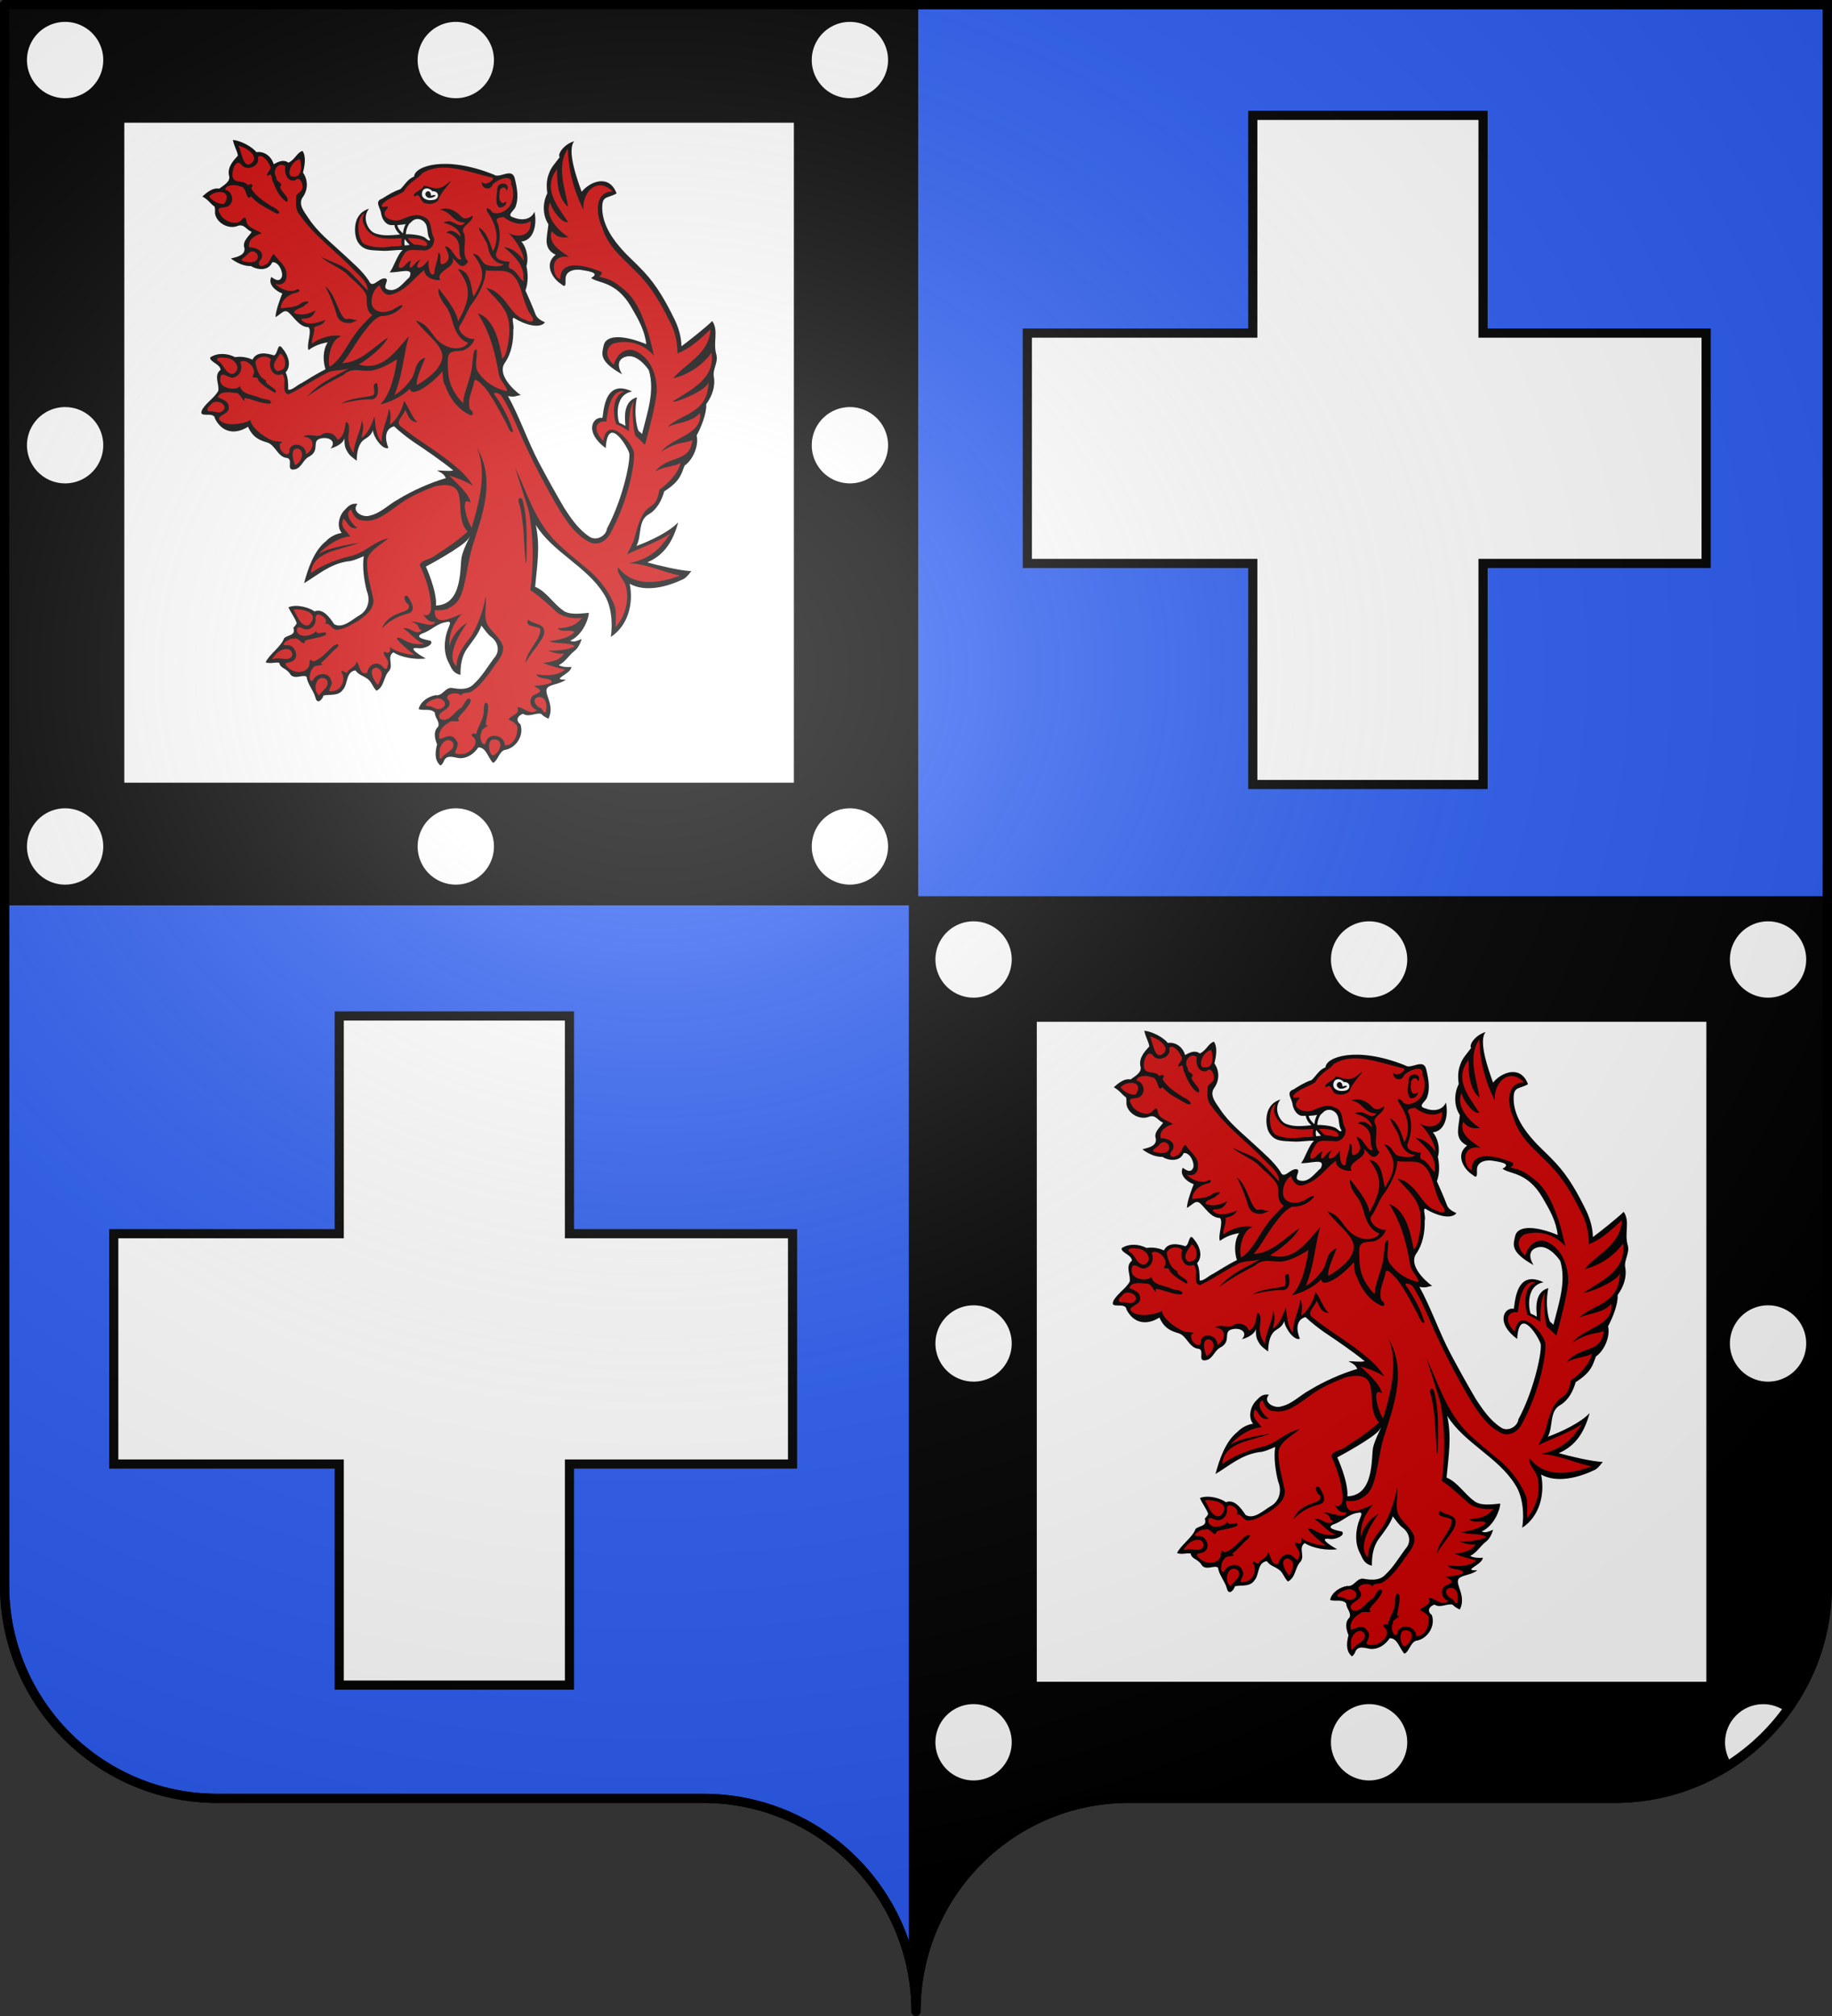
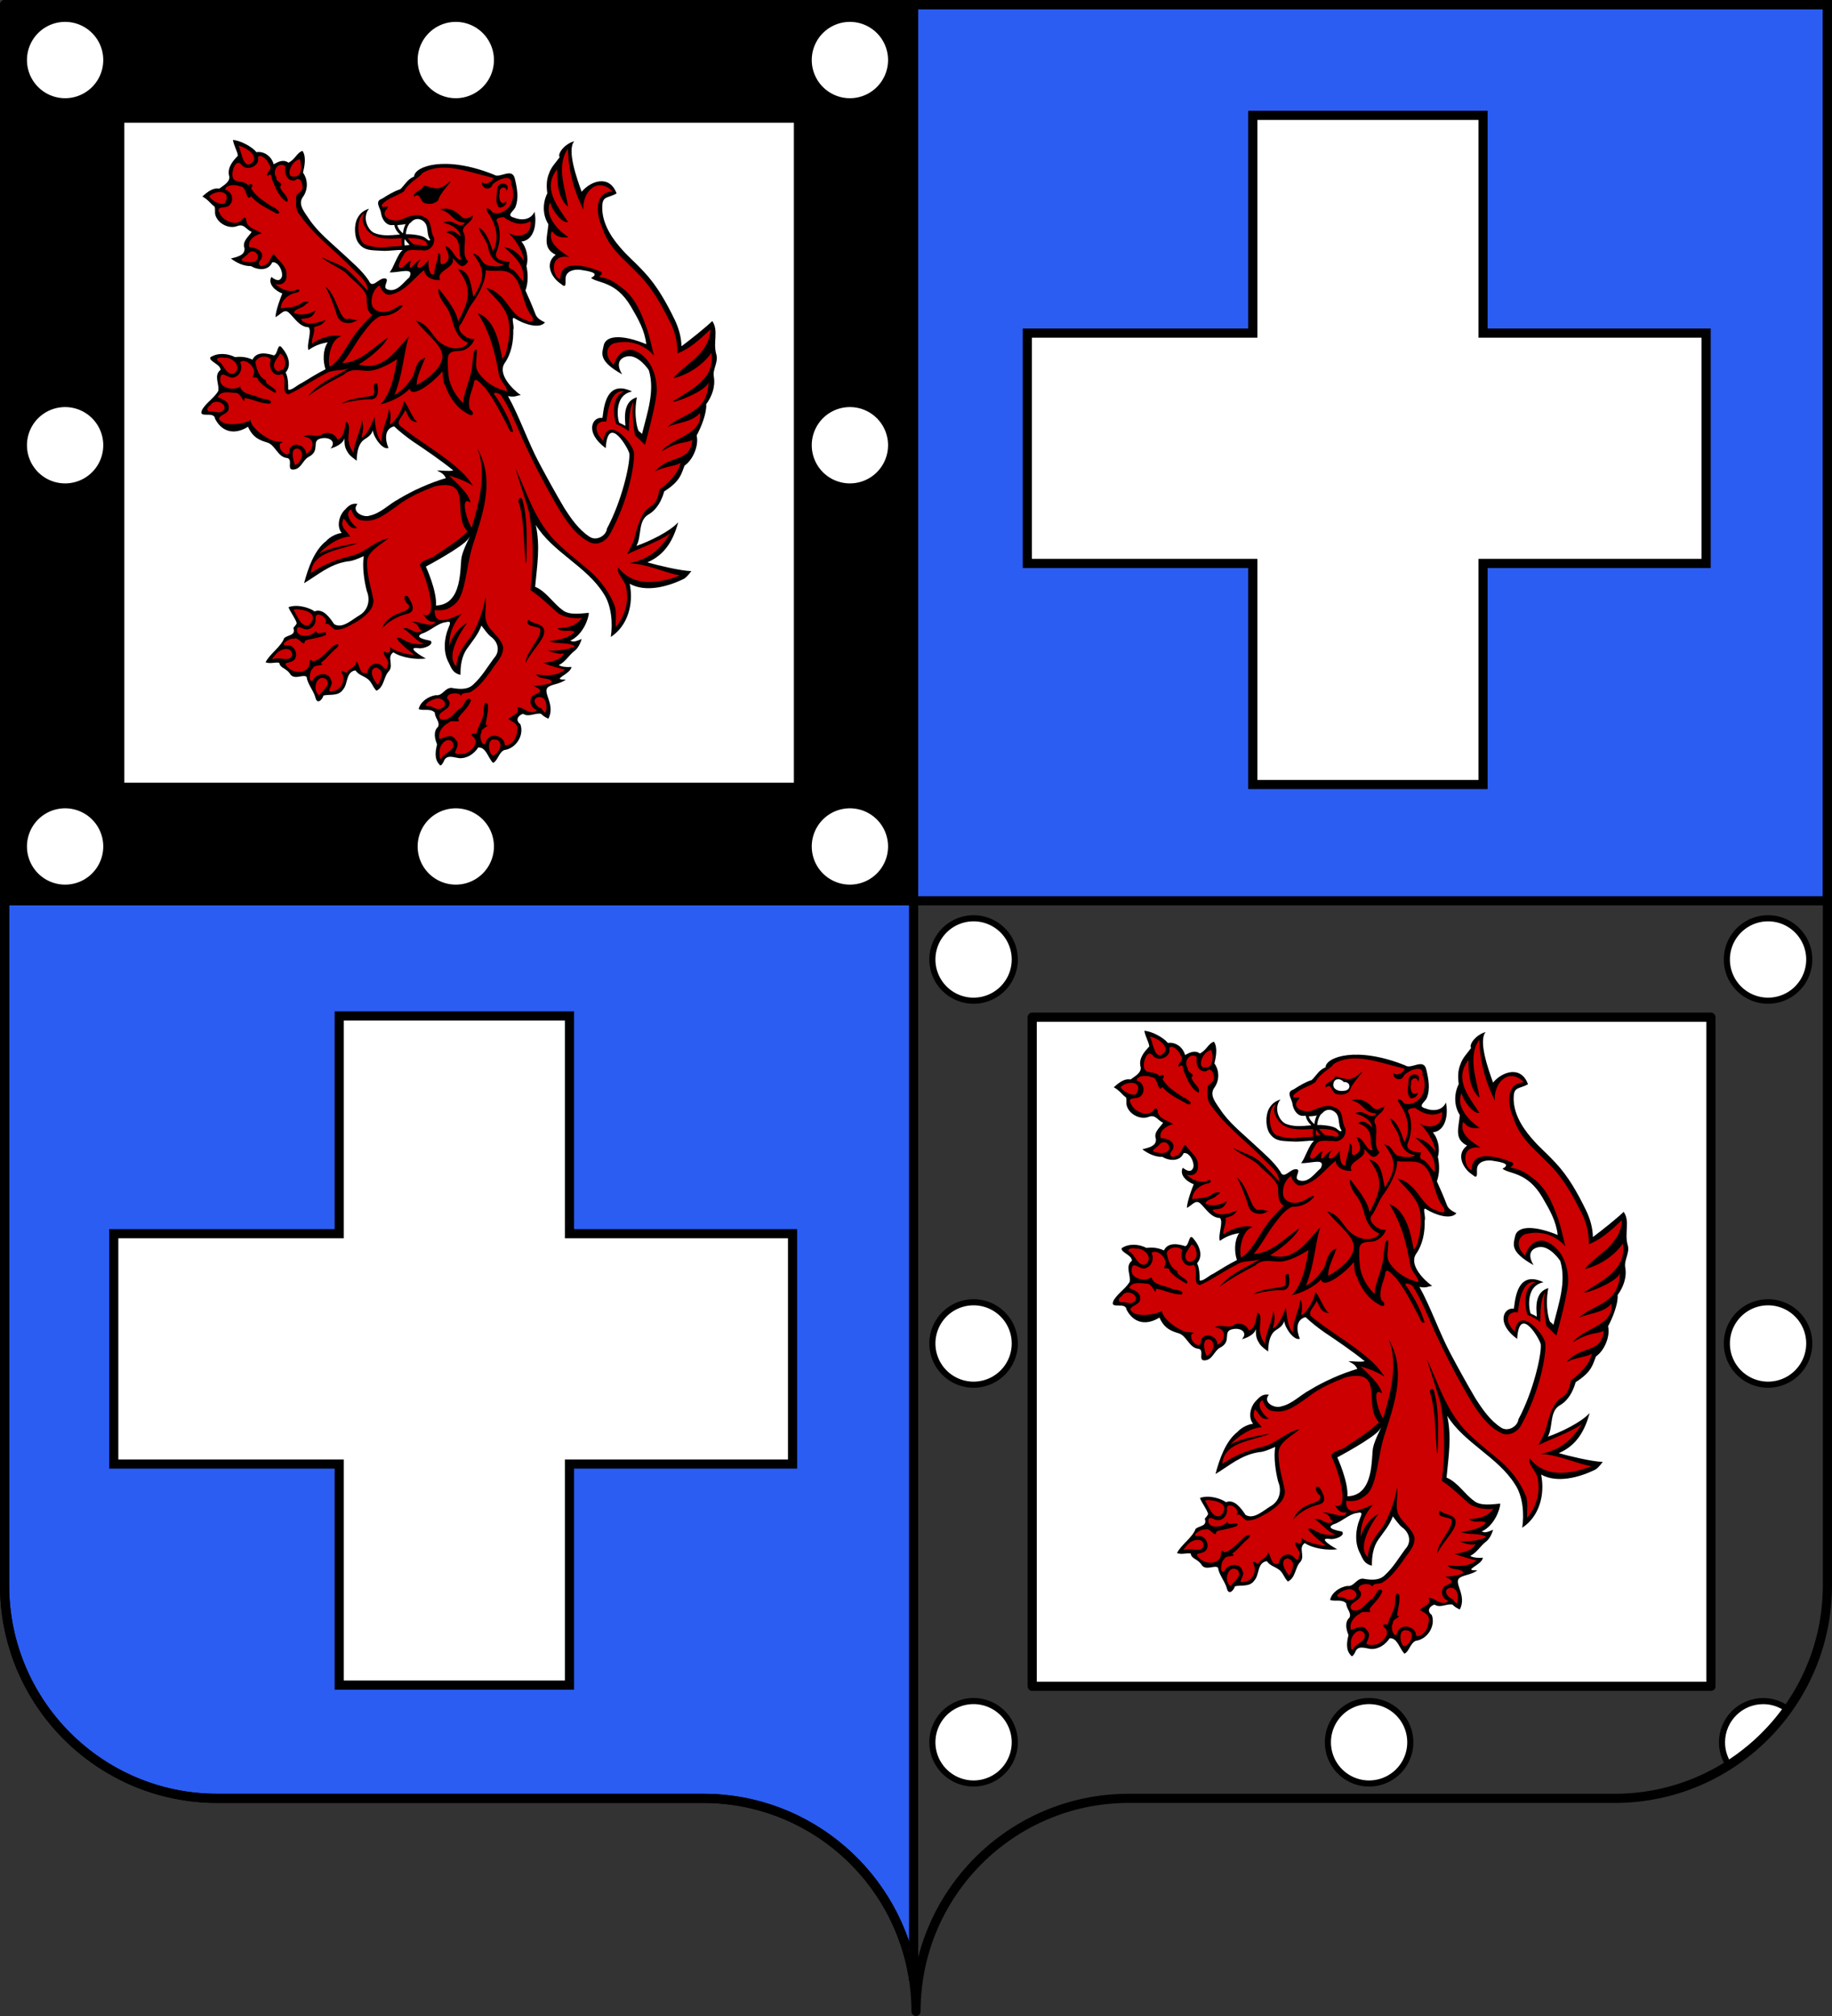
<svg xmlns="http://www.w3.org/2000/svg" xmlns:ns1="http://sodipodi.sourceforge.net/DTD/sodipodi-0.dtd" xmlns:ns2="http://www.inkscape.org/namespaces/inkscape" xmlns:xlink="http://www.w3.org/1999/xlink" height="660" width="600" version="1.0" id="svg2" ns1:version="0.32" ns2:version="0.47pre4 " ns1:docname="Blason_ville_fr_Épinac_(Saône-et-Loire).svg" ns2:output_extension="org.inkscape.output.svg.inkscape">
  <rect width="100%" height="100%" fill="#333333" stroke="none" />
  <ns1:namedview ns2:window-height="874" ns2:window-width="1395" ns2:pageshadow="2" ns2:pageopacity="0.0" guidetolerance="10.0" gridtolerance="10.0" objecttolerance="10.0" borderopacity="1.0" bordercolor="#666666" pagecolor="#ffffff" id="base" showgrid="false" height="660px" ns2:zoom="0.89095454" ns2:cx="178.87761" ns2:cy="366.9299" ns2:window-x="41" ns2:window-y="-4" ns2:current-layer="layer1" showguides="true" ns2:guide-bbox="true" ns2:window-maximized="1" />
  <desc id="desc4">Flag of Canton of Valais (Wallis)</desc>
  <defs id="defs6">
    <ns2:perspective ns1:type="inkscape:persp3d" ns2:vp_x="0 : 330 : 1" ns2:vp_y="0 : 1000 : 0" ns2:vp_z="600 : 330 : 1" ns2:persp3d-origin="300 : 220 : 1" id="perspective7033" />
    <linearGradient id="linearGradient2893">
      <stop style="stop-color:white;stop-opacity:0.314;" offset="0" id="stop2895" />
      <stop id="stop2897" offset="0.19" style="stop-color:white;stop-opacity:0.251;" />
      <stop style="stop-color:#6b6b6b;stop-opacity:0.125;" offset="0.6" id="stop2901" />
      <stop style="stop-color:black;stop-opacity:0.125;" offset="1" id="stop2899" />
    </linearGradient>
    <radialGradient ns2:collect="always" xlink:href="#linearGradient2893" id="radialGradient2883" cx="203.198" cy="218.01" fx="203.198" fy="218.01" r="300" gradientTransform="matrix(1.36,0,0,1.355,-79.528,-87.645)" gradientUnits="userSpaceOnUse" />
    <linearGradient id="linearGradient2955">
      <stop style="stop-color:white;stop-opacity:0;" offset="0" id="stop2965" />
      <stop style="stop-color:black;stop-opacity:0.646;" offset="1" id="stop2959" />
    </linearGradient>
    <radialGradient ns2:collect="always" xlink:href="#linearGradient2955" id="radialGradient2961" cx="225.524" cy="218.901" fx="225.524" fy="218.901" r="300" gradientTransform="matrix(-4.167939e-4,2.183,-1.884,-3.599562e-4,615.597,-289.121)" gradientUnits="userSpaceOnUse" />
    <polygon id="star" transform="scale(53,53)" points="0,-1 0.588,0.809 -0.951,-0.309 0.951,-0.309 -0.588,0.809 0,-1 " />
    <clipPath id="clip">
      <path d="M 0,-200 L 0,600 L 300,600 L 300,-200 L 0,-200 z " id="path10" />
    </clipPath>
    <radialGradient ns2:collect="always" xlink:href="#linearGradient2955" id="radialGradient1911" gradientUnits="userSpaceOnUse" gradientTransform="matrix(-4.167939e-4,2.183,-1.884,-3.599562e-4,1395.597,-309.121)" cx="225.524" cy="218.901" fx="225.524" fy="218.901" r="300" />
    <radialGradient ns2:collect="always" xlink:href="#linearGradient2955" id="radialGradient2928" cx="-483.508" cy="153.928" fx="-483.508" fy="153.928" r="300" gradientTransform="matrix(0,2.342,-2.291,0,562.913,1323.77)" gradientUnits="userSpaceOnUse" />
    <radialGradient ns2:collect="always" xlink:href="#linearGradient2893" id="radialGradient11919" gradientUnits="userSpaceOnUse" gradientTransform="matrix(1.551,0,0,1.35,-227.894,-51.264)" cx="285.186" cy="200.448" fx="285.186" fy="200.448" r="300" />
    <ns2:perspective ns1:type="inkscape:persp3d" ns2:vp_x="0 : 526.18109 : 1" ns2:vp_y="0 : 1000 : 0" ns2:vp_z="744.09448 : 526.18109 : 1" ns2:persp3d-origin="372.04724 : 350.78739 : 1" id="perspective2467" />
    <ns2:perspective id="perspective10" ns2:persp3d-origin="372.04724 : 350.78739 : 1" ns2:vp_z="744.09448 : 526.18109 : 1" ns2:vp_y="0 : 1000 : 0" ns2:vp_x="0 : 526.18109 : 1" ns1:type="inkscape:persp3d" />
  </defs>
  <g ns2:groupmode="layer" id="layer1" ns2:label="Fond écu">
    <path style="fill:#2b5df2;fill-opacity:1;fill-rule:nonzero;stroke:#000000;stroke-width:3;stroke-linecap:round;stroke-linejoin:round;stroke-miterlimit:4;stroke-dashoffset:0;stroke-opacity:1" d="M 1.5 294.906 L 1.5 519 C 1.5 557.504 32.709 588.75 71.156 588.75 C 109.603 588.75 191.897 588.75 230.344 588.75 C 265.272 588.75 294.212 614.534 299.219 648.125 L 299.219 294.906 L 1.5 294.906 z " id="path2014" />
-     <path style="fill:#000000;fill-opacity:1;fill-rule:nonzero;stroke:#000000;stroke-width:3;stroke-linecap:round;stroke-linejoin:round;stroke-miterlimit:4;stroke-dashoffset:0;stroke-opacity:1;stroke-dasharray:none" d="M 299.219 294.906 L 299.219 648.125 C 299.723 651.509 300 654.976 300 658.5 C 300 619.996 331.209 588.75 369.656 588.75 C 408.103 588.75 490.397 588.75 528.844 588.75 C 567.291 588.75 598.5 557.504 598.5 519 L 598.5 294.906 L 299.219 294.906 z " id="path2420" />
    <path style="fill:#000000;fill-opacity:1;fill-rule:nonzero;stroke:#000000;stroke-width:3;stroke-linecap:round;stroke-linejoin:round;stroke-miterlimit:4;stroke-dashoffset:0;stroke-opacity:1" d="M 1.5 1.5 L 1.5 294.906 L 299.219 294.906 L 299.219 1.5 L 1.5 1.5 z " id="path2187" />
    <path style="fill:#2b5df2;fill-rule:evenodd;stroke:#000000;stroke-width:3;stroke-linecap:butt;stroke-linejoin:miter;stroke-opacity:1" d="M 299.219 1.5 L 299.219 294.906 L 598.5 294.906 L 598.5 1.5 L 299.219 1.5 z " id="path2195" />
    <path id="path2241" d="M 39.215,38.669 L 39.215,257.737 L 261.504,257.737 L 261.504,38.669 L 39.215,38.669 z " style="fill:#ffffff;fill-opacity:1;fill-rule:nonzero;stroke:#000000;stroke-width:3;stroke-linecap:round;stroke-linejoin:round;stroke-miterlimit:4;stroke-dashoffset:0;stroke-opacity:1" />
    <path id="path2243" d="M 338.062,333.005 L 338.062,552.074 L 560.351,552.074 L 560.351,333.005 L 338.062,333.005 z " style="fill:#ffffff;fill-opacity:1;fill-rule:nonzero;stroke:#000000;stroke-width:3;stroke-linecap:round;stroke-linejoin:round;stroke-miterlimit:4;stroke-dashoffset:0;stroke-opacity:1" />
    <path ns1:type="arc" style="fill:#ffffff;stroke:#000000;stroke-width:2;stroke-miterlimit:4;stroke-dasharray:none;stroke-opacity:1" id="path3309" ns1:cx="-430.95239" ns1:cy="141.74603" ns1:rx="13.492064" ns1:ry="13.492064" d="M -417.46 141.746 A 13.492 13.492 0 1 1  -444.444,141.746 A 13.492 13.492 0 1 1  -417.46 141.746 z" transform="translate(580.23,-122.088)" />
    <path transform="matrix(-1,0,0,1,-281.674,135.372)" d="M -417.46 141.746 A 13.492 13.492 0 1 1  -444.444,141.746 A 13.492 13.492 0 1 1  -417.46 141.746 z" ns1:ry="13.492064" ns1:rx="13.492064" ns1:cy="141.74603" ns1:cx="-430.95239" id="path3311" style="fill:#ffffff;stroke:#000000;stroke-width:2;stroke-miterlimit:4;stroke-dasharray:none;stroke-opacity:1" ns1:type="arc" />
    <path transform="translate(452.278,-122.088)" d="M -417.46 141.746 A 13.492 13.492 0 1 1  -444.444,141.746 A 13.492 13.492 0 1 1  -417.46 141.746 z" ns1:ry="13.492064" ns1:rx="13.492064" ns1:cy="141.74603" ns1:cx="-430.95239" id="path3315" style="fill:#ffffff;stroke:#000000;stroke-width:2;stroke-miterlimit:4;stroke-dasharray:none;stroke-opacity:1" ns1:type="arc" />
    <path ns1:type="arc" style="fill:#ffffff;stroke:#000000;stroke-width:2;stroke-miterlimit:4;stroke-dasharray:none;stroke-opacity:1" id="path3317" ns1:cx="-430.95239" ns1:cy="141.74603" ns1:rx="13.492064" ns1:ry="13.492064" d="M -417.46 141.746 A 13.492 13.492 0 1 1  -444.444,141.746 A 13.492 13.492 0 1 1  -417.46 141.746 z" transform="matrix(-1,0,0,1,-409.627,135.372)" />
    <path ns1:type="arc" style="fill:#ffffff;stroke:#000000;stroke-width:2;stroke-miterlimit:4;stroke-dasharray:none;stroke-opacity:1" id="path3319" ns1:cx="-430.95239" ns1:cy="141.74603" ns1:rx="13.492064" ns1:ry="13.492064" d="M -417.46 141.746 A 13.492 13.492 0 1 1  -444.444,141.746 A 13.492 13.492 0 1 1  -417.46 141.746 z" transform="translate(709.306,-122.088)" />
    <path transform="matrix(-1,0,0,1,-152.599,135.372)" d="M -417.46 141.746 A 13.492 13.492 0 1 1  -444.444,141.746 A 13.492 13.492 0 1 1  -417.46 141.746 z" ns1:ry="13.492064" ns1:rx="13.492064" ns1:cy="141.74603" ns1:cx="-430.95239" id="path3321" style="fill:#ffffff;stroke:#000000;stroke-width:2;stroke-miterlimit:4;stroke-dasharray:none;stroke-opacity:1" ns1:type="arc" />
    <path ns1:type="arc" style="fill:#ffffff;stroke:#000000;stroke-width:2;stroke-miterlimit:4;stroke-dasharray:none;stroke-opacity:1" id="path3323" ns1:cx="-430.95239" ns1:cy="141.74603" ns1:rx="13.492064" ns1:ry="13.492064" d="M -417.46 141.746 A 13.492 13.492 0 1 1  -444.444,141.746 A 13.492 13.492 0 1 1  -417.46 141.746 z" transform="translate(452.278,4.016)" />
    <path transform="translate(709.306,4.016)" d="M -417.46 141.746 A 13.492 13.492 0 1 1  -444.444,141.746 A 13.492 13.492 0 1 1  -417.46 141.746 z" ns1:ry="13.492064" ns1:rx="13.492064" ns1:cy="141.74603" ns1:cx="-430.95239" id="path3325" style="fill:#ffffff;stroke:#000000;stroke-width:2;stroke-miterlimit:4;stroke-dasharray:none;stroke-opacity:1" ns1:type="arc" />
-     <path ns1:type="arc" style="fill:#ffffff;stroke:#000000;stroke-width:2;stroke-miterlimit:4;stroke-dasharray:none;stroke-opacity:1" id="path3365" ns1:cx="-430.95239" ns1:cy="141.74603" ns1:rx="13.492064" ns1:ry="13.492064" d="M -417.46 141.746 A 13.492 13.492 0 1 1  -444.444,141.746 A 13.492 13.492 0 1 1  -417.46 141.746 z" transform="translate(879.348,172.375)" />
+     <path ns1:type="arc" style="fill:#ffffff;stroke:#000000;stroke-width:2;stroke-miterlimit:4;stroke-dasharray:none;stroke-opacity:1" id="path3365" ns1:cx="-430.95239" ns1:cy="141.74603" ns1:rx="13.492064" ns1:ry="13.492064" d="M -417.46 141.746 A 13.492 13.492 0 1 1  -417.46 141.746 z" transform="translate(879.348,172.375)" />
    <path transform="matrix(-1,0,0,1,17.443,428.645)" d="M -417.46 141.746 A 13.492 13.492 0 1 1  -444.444,141.746 A 13.492 13.492 0 1 1  -417.46 141.746 z" ns1:ry="13.492064" ns1:rx="13.492064" ns1:cy="141.74603" ns1:cx="-430.95239" id="path3367" style="fill:#ffffff;stroke:#000000;stroke-width:2;stroke-miterlimit:4;stroke-dasharray:none;stroke-opacity:1" ns1:type="arc" />
    <path transform="translate(749.808,172.375)" d="M -417.46 141.746 A 13.492 13.492 0 1 1  -444.444,141.746 A 13.492 13.492 0 1 1  -417.46 141.746 z" ns1:ry="13.492064" ns1:rx="13.492064" ns1:cy="141.74603" ns1:cx="-430.95239" id="path3369" style="fill:#ffffff;stroke:#000000;stroke-width:2;stroke-miterlimit:4;stroke-dasharray:none;stroke-opacity:1" ns1:type="arc" />
    <path ns1:type="arc" style="fill:#ffffff;stroke:#000000;stroke-width:2;stroke-miterlimit:4;stroke-dasharray:none;stroke-opacity:1" id="path3371" ns1:cx="-430.95239" ns1:cy="141.74603" ns1:rx="13.492064" ns1:ry="13.492064" d="M -417.46 141.746 A 13.492 13.492 0 1 1  -444.444,141.746 A 13.492 13.492 0 1 1  -417.46 141.746 z" transform="matrix(-1,0,0,1,-112.097,428.645)" />
    <path ns1:type="arc" style="fill:#ffffff;stroke:#000000;stroke-width:2;stroke-miterlimit:4;stroke-dasharray:none;stroke-opacity:1" id="path3373" ns1:cx="-430.95239" ns1:cy="141.74603" ns1:rx="13.492064" ns1:ry="13.492064" d="M -417.46 141.746 A 13.492 13.492 0 1 1  -444.444,141.746 A 13.492 13.492 0 1 1  -417.46 141.746 z" transform="translate(1010.01,172.375)" />
    <path style="fill:#ffffff;stroke:#000000;stroke-width:2;stroke-miterlimit:4;stroke-dasharray:none;stroke-opacity:1" d="M 577.469 556.906 C 570.021 556.906 563.969 562.959 563.969 570.406 C 563.969 573.159 564.801 575.709 566.219 577.844 C 573.743 573.038 580.279 566.812 585.469 559.562 C 583.227 557.903 580.47 556.906 577.469 556.906 z " id="path3375" />
    <path ns1:type="arc" style="fill:#ffffff;stroke:#000000;stroke-width:2;stroke-miterlimit:4;stroke-dasharray:none;stroke-opacity:1" id="path3377" ns1:cx="-430.95239" ns1:cy="141.74603" ns1:rx="13.492064" ns1:ry="13.492064" d="M -417.46 141.746 A 13.492 13.492 0 1 1  -444.444,141.746 A 13.492 13.492 0 1 1  -417.46 141.746 z" transform="translate(749.808,298.083)" />
    <path transform="translate(1010.01,298.083)" d="M -417.46 141.746 A 13.492 13.492 0 1 1  -444.444,141.746 A 13.492 13.492 0 1 1  -417.46 141.746 z" ns1:ry="13.492064" ns1:rx="13.492064" ns1:cy="141.74603" ns1:cx="-430.95239" id="path3379" style="fill:#ffffff;stroke:#000000;stroke-width:2;stroke-miterlimit:4;stroke-dasharray:none;stroke-opacity:1" ns1:type="arc" />
    <path style="fill:#ffffff;stroke:#000000;stroke-width:3;stroke-miterlimit:4;stroke-dasharray:none;stroke-opacity:1" d="M 111.1,332.611 L 111.1,403.892 L 37.256,403.892 L 37.256,479.299 L 111.1,479.299 L 111.1,551.674 L 186.506,551.674 L 186.506,479.299 L 259.569,479.299 L 259.569,403.892 L 186.506,403.892 L 186.506,332.611 L 111.1,332.611 z " id="rect3388" />
    <path style="fill:#ffffff;stroke:#000000;stroke-width:3;stroke-miterlimit:4;stroke-dasharray:none;stroke-opacity:1" d="M 410.307,37.77 L 410.307,109.052 L 336.463,109.052 L 336.463,184.458 L 410.307,184.458 L 410.307,256.833 L 485.713,256.833 L 485.713,184.458 L 558.775,184.458 L 558.775,109.052 L 485.713,109.052 L 485.713,37.77 L 410.307,37.77 z " id="path3405" />
    <g id="layer1-4" ns2:label="Layer 1" transform="matrix(0.465,0,0,0.465,58.204,43.548)">
      <path ns1:nodetypes="cccssssccssscsssccccccscccccccccccccsscccccccccccccccccccccccccccsccssccccscccccccccccccccccccccccccccccccccccccccccsscsccccccccccccccccccccscccsccccccccccccccscccccccccsssccccccccccccscccsscscsscscsccccccccccsccccccccccsccsc" id="path2472" d="m 166.497,30.708 c -4.519,1.51 -6.488,5.834 -9.739,8.859 -4.585,1.504 -8.743,4.035 -12.777,6.653 -5.648,1.847 -1.268,6.448 -0.8,10.011 0.528,4.022 3.133,8.372 7.004,8.588 1.365,0.076 2.381,-0.232 3.246,0.192 0.865,0.424 9.054,-0.044 11.018,-2.303 1.965,-2.259 5.206,-3.105 8.316,-0.848 4.453,3.178 2.033,9.078 4.989,13.129 -0.313,2.025 -3.001,-0.98 -3.902,-1.503 -2.765,-1.604 -7.8,-2.072 -10.443,-2.223 -8.066,-0.46 -16.391,2.442 -24.739,-0.8 -4.704,-1.826 -9.081,-10.954 -3.907,-17.218 -4.777,1.613 -6.827,4.127 -8.267,6.898 -2.346,4.516 -2.194,12.753 0.574,16.923 4.132,6.226 9.749,5.296 16.606,5.838 4.828,0.381 11.194,-0.91 14.745,-0.48 -3.818,2.907 -6.593,13.217 -9.243,15.656 6.782,0.482 17.772,-4.154 13.945,3.566 -4.235,3.559 -8.386,10.339 -14.744,8.684 -5.36,-1.189 1.285,-6.846 -2.063,-7.948 -4.838,-0.809 -9.127,7.976 -11.722,1.551 -4.884,-7.293 -11.723,-12.83 -18.055,-18.79 -8.459,-7.963 -17.873,-15.193 -24.324,-25.011 -2.692,-4.217 -7.635,-9.559 -4.318,-14.713 3.995,-5.254 4.009,-12.409 0.336,-17.511 1.063,-4.37 2.464,-11.241 -0.336,-15.304 -3.791,0.981 -5.157,5.998 -9.899,8.284 -3.754,-2.688 -7.407,-0.472 -10.427,1.087 -1.488,-5.558 -6.719,-9.35 -12.122,-8.492 -3.243,-4.028 -11.279,-8.16 -16.6,-8.604 1.21,5.443 3.031,7.533 3.534,11.05 -3.332,3.598 -7.317,7.951 -6.333,13.657 1.689,4.635 -4.034,7.395 -6.829,9.595 -1.888,-0.208 -5.073,-0.856 -11.85,5.501 4.665,2.675 5.55,5.075 8.54,7.1 0.709,1.616 0.076,3.876 0.528,5.645 1.637,6.405 9.7,10.316 15.368,8.124 5.14,-1.988 6.28,2.565 10.235,3.982 -0.858,2.297 -6.969,6.464 -5.069,11.37 0.843,5.339 -5.673,6.417 -9.515,7.452 4.082,3.065 8.972,5.453 14.185,5.341 4.571,2.852 12.297,3.535 14.904,-2.639 4.08,-0.844 7.726,6.143 6.829,10.107 -1.747,4.465 -5.384,1.602 -7.452,0.208 -2.633,5.229 3.216,9.954 7.724,11.61 -1.305,3.213 -4.625,11.889 -4.798,16.68 4.377,-2.564 5.94,-5.637 9.067,-3.486 4.365,3.839 7.696,10.348 14.233,10.571 2.576,2.874 -1.523,11.732 -0.08,16.056 2.731,-1.879 6.701,-4.363 13.593,-5.421 -3.529,5.13 -3.469,13.354 -1.567,18.95 -5.766,2.891 -11.24,6.323 -16.743,9.675 -3.035,1.215 -7.111,5.502 -9.547,4.622 0.037,-4.126 -0.016,-8.383 -1.791,-12.058 4.495,-5.072 1.714,-12.278 -2.239,-16.919 -3.64,-5.178 -3.018,4.16 -6.045,4.91 -4.848,-1.576 -12.208,-3.007 -15.064,2.99 -3.642,-1.706 -8.025,-2.415 -12.234,-1.743 -5.304,-2.749 -12.393,-3.287 -17.543,0.176 -0.594,3.172 7.12,4.599 7.26,8.764 -5.099,4.001 -0.574,10.219 -1.647,14.984 -2.988,4.887 -8.002,7.822 -11.082,12.682 -3.937,7.406 8.232,0.782 8.875,6.765 5.22,10.139 14.52,11.142 23.22,5.629 3.488,7.997 8.746,9.626 13.545,11.098 5.524,1.694 7.119,9.447 13.033,10.779 5.834,0.155 0.484,7.777 4.638,8.268 6.169,0.252 7.133,-6.684 11.514,-8.939 8.962,-4.613 0.876,-11.732 9.275,-13.113 5.774,-0.949 10.393,2.693 6.029,7.212 5.648,-1.493 9.651,-4.644 9.899,-7.452 -0.087,4.165 0.166,6.428 1.631,8.987 1.29,2.343 1.929,3.363 6.956,7.068 0.19,-3.144 0.233,-8.608 3.15,-12.793 2.286,-3.28 6.322,-3.214 8.268,-8.588 0.35,4.856 7.048,14.128 10.97,12.394 -2.206,-5.178 -3.361,-13.299 3.998,-15.224 4.048,3.872 8.483,7.303 13.049,10.539 9.127,6.087 20.117,13.6 28.641,20.518 -3.28,0.819 -9.01,-0.12 -11.498,0.016 4.185,2.096 4.97,2.992 6.301,5.373 -11.077,3.254 -23.597,8.817 -33.439,14.84 -6.862,3.619 -12.435,9.897 -20.214,11.578 -4.494,1.716 -13.332,-2.865 -8.636,-8.188 -5.119,-0.937 -7.392,2.642 -9.451,4.654 -3.513,3.728 -5.422,11.339 -1.663,15.784 -3.154,0.172 -8.357,2.612 -11.002,5.693 -8.435,6.473 -12.858,19.625 -15.512,29.649 10.133,-6.061 17.85,-13.315 30.544,-15.368 3.567,-0.116 8.007,-2.155 11.498,-3.694 -1.152,7.462 0.251,17.256 2.111,24.468 2.651,6.316 1.016,13.581 -5.149,17.175 -5.071,2.916 -12.013,9.8 -17.831,6.205 -3.194,-4.781 -7.834,-11.282 -13.785,-8.955 -3.37,-2.473 -12.075,-5.353 -18.359,-2.942 1.355,3.537 4.406,7.175 5.773,11.082 -0.084,1.124 -1.478,2.296 -2.351,3.486 1.868,5.378 -3.487,4.781 -6.445,7.116 -2.11,6.124 -10.416,11.348 -13.113,17.127 3.83,1.264 6.849,-0.366 9.659,0.336 0.471,3.994 5.401,3.721 7.916,8.348 3.221,3.714 8.831,-0.476 11.29,1.535 0.737,5.24 4.776,9.387 6.237,14.553 1.165,5.154 4.735,1.778 5.693,-1.407 4.344,-1.066 10.47,0.72 13.737,-4.174 3.66,-4.029 1.838,-12.478 8.716,-13.529 2.523,3.395 5.006,3.465 8.3,5.821 2.996,1.805 3.734,5.741 6.541,8.524 5.748,-2.856 4.866,-10.008 8.955,-14.025 3.257,-4.204 -1.859,-9.816 2.943,-13.033 5.763,3.813 16.035,5.301 22.916,4.318 -2.194,-0.976 -14.787,-8.495 -5.293,-7.244 3.146,0.763 11.414,-2.294 8.604,-5.197 -2.545,-0.575 -12.139,-2.177 -6.141,-5.021 6.062,-1.852 10.956,-7.388 16.983,-8.108 4.123,-1.121 2.832,1.355 1.599,4.398 -2.941,7.258 -3.675,16.832 0.272,24.052 1.62,2.963 2.439,7.353 8.348,8.684 -0.103,-6.362 0.827,-13.129 4.542,-18.375 3.53,-4.985 8.172,-10.404 10.171,-16.344 1.655,2.06 4.35,6.089 6.653,7.804 5.183,3.728 6.755,10.338 2.143,15.224 -4.558,6.152 -8.481,12.938 -14.185,18.135 -3.785,4.046 -9.458,3.712 -14.473,2.895 -5.535,-1.464 -7.152,5.823 -12.33,4.941 -5.219,0.892 -10.754,4.49 -11.978,9.787 3.216,1.496 8.269,-0.884 11.386,2.543 -0.07,3.641 3.817,6.387 2.319,9.883 -3.637,3.3 -2.341,8.525 -0.736,12.426 -1.17,4.573 -2.071,10.319 1.567,14.105 0.998,2.028 2.391,-0.849 2.942,-1.663 1.932,-5.821 7.119,-3.136 11.338,-2.703 5.557,0.206 10.243,-3.175 13.193,-7.564 5.587,-0.212 6.885,7.534 10.379,10.874 3.21,-1.287 4.019,-7.343 7.884,-9.035 8.215,-1.039 14.264,-10.368 11.338,-18.231 -3.561,-2.612 -1.875,-6.058 1.919,-7.308 3.958,2.725 8.687,-0.89 12.714,0.048 1.506,1.515 2.397,2.087 5.117,3.454 5.002,-9.679 -3.877,-18.155 -0.656,-21.829 2.211,-2.522 9.088,-2.475 12.937,-5.805 -11.341,0.431 3.774,-3.846 3.934,-8.875 -2.299,0.339 -7.096,0.047 -8.859,-1.295 4.639,-2.167 7.111,-7.01 11.114,-10.027 2.001,-1.508 3.846,-4.454 4.957,-8.348 -6.462,2.938 -6.388,1.394 -8.14,1.263 9.164,-4.081 13.155,-15.879 13.209,-19.67 -5.399,0.439 -14.071,1.922 -18.615,-2.047 -6.695,-4.818 -11.393,-13.039 -19.222,-16.28 1.329,-14.606 3.761,-28.216 0.464,-43.514 11.934,19.266 35.801,29.093 47.768,48.327 5.562,8.256 6.55,20.893 5.069,30.512 11.893,-7.767 16.209,-23.033 13.321,-37.437 11.24,6.246 26.709,2.016 37.469,-3.15 2.032,-0.812 4.204,-3.498 5.933,-5.773 -7.215,-0.116 -24.081,-4.179 -30.976,-6.157 12.278,-5.282 18.16,-15.241 21.733,-28.226 -6.12,6.667 -20.264,13.433 -29.425,16.648 3.912,-7.24 0.884,-17.796 8.572,-22.197 5.801,-3.321 9.211,-9.789 11.002,-16.184 11.512,-7.341 11.972,-12.314 14.313,-18.151 5.938,-4.05 10.203,-14.133 8.524,-21.221 3.091,-5.612 7.19,-15.751 6.733,-22.021 4.079,-5.535 6.617,-12.58 5.341,-19.494 -0.935,-5.044 3.282,-9.995 1.823,-15.384 -2.614,-8.857 1.811,-16.781 -2.895,-23.668 -5.38,5.145 -15.743,13.3 -21.685,17.751 -0.146,-6.53 -1.973,-12.85 -4.782,-18.71 -5.818,-11.926 -12.345,-23.784 -21.477,-33.519 -9.132,-9.735 -10.459,-9.819 -17.319,-17.831 -6.86,-8.012 -12.83,-18.087 -12.202,-29.041 0.389,-6.778 3.878,-5.068 10.075,-8.476 -5.074,-13.831 -18.71,-8.526 -24.611,-1.167 -3.259,-9.029 -10.578,-29.458 -5.213,-35.598 -7.087,1.948 -11.997,8.957 -10.251,11.21 -2.629,3.721 -6.11,7.014 -7.532,11.514 -1.876,4.409 -1.828,9.333 -1.183,13.913 -3.39,6.704 -3.426,15.395 0.752,21.781 -0.776,9.229 -4.216,16.863 5.133,21.525 -8.467,6.353 -2.433,16.727 3.838,20.582 4.098,3.711 2.864,-1.463 3.15,-4.302 0.486,-5.101 6.379,-6.259 10.555,-5.677 3.265,0.605 15.053,1.793 7.373,5.663 4.791,3.935 17.418,2.068 28.033,20.095 5.235,8.89 9.826,16.972 10.861,26.603 -13.662,-5.79 -28.259,-7.699 -30.02,1 -1.085,5.362 -4.051,10.637 13.037,20.202 -5.309,-8.622 -0.48,-12.265 4.336,-12.74 7.262,-0.715 14.268,9.248 14.491,9.991 4.376,14.612 -1.268,30.193 -4.815,44.58 -0.21,0.799 1.166,0.755 -2.343,-1.9 -0.53,-0.401 -3.894,-10.263 -1.295,-23.736 -12.072,3.323 -7.252,20.652 -8.253,20.028 -1.698,-1.058 -2.016,-1.176 -4.029,-2.041 -0.918,-0.395 -4.895,-19.526 8.884,-22.11 -21.126,-10.281 -19.972,18.812 -21.043,18.63 -6.691,-1.134 -12.915,9.993 2.484,21.259 1.571,-25.269 16.491,1.136 16.668,3.972 0.489,7.808 -5.529,33.573 -15.773,52.619 -0.521,4.953 -7.281,9.047 -12.186,5.837 -7.746,-4.994 -13.109,-12.847 -18.007,-20.486 -6.172,-10.454 -12.032,-21.091 -17.735,-31.808 -7.6,-14.254 -13.891,-32.674 -21.781,-46.776 5.53,1.038 6.126,-0.627 9.035,-0.624 -6.199,-4.375 -16.55,-14.984 -11.354,-22.644 4.775,-6.866 6.213,-15.345 6.029,-23.556 1.066,-2.378 -2.37,-10.563 1.519,-7.564 5.841,3.525 16.685,7.442 20.837,2.511 -2.997,-1.413 -5.658,-2.986 -6.685,-5.677 -2.13,-5.581 -4.584,-11.268 -7.084,-16.775 1.987,-5.511 1.883,-11.654 0.688,-17.255 1.848,-6.115 -0.307,-13.851 -3.582,-17.191 9.44,-1.001 10.992,-13.265 9.227,-21.045 -2.424,5.81 -9.195,6.321 -14.345,4.19 -5.665,-1.456 -0.916,-4.091 0.8,-7.116 2.707,-6.422 1.313,-13.776 -0.272,-20.326 -1.946,-8.286 -10.66,0.206 -14.744,-2.831 -34.514,-13.9 -56.142,-5.811 -56.211,1.391 z m 39.244,253.311 c 0.147,0.05 -4.553,8.802 -5.741,14.297 -1.462,6.762 1.103,33.802 -18.087,34.351 0.731,-10.418 -7.132,-27.41 -7.132,-27.41 0,10e-6 26.512,-14.068 29.985,-19.734 0.651,-1.062 0.942,-1.515 0.976,-1.503 z" style="fill:#000000;fill-opacity:1;stroke:none" />
      <path ns1:nodetypes="ccccccccscscscsscccsscsscscssccccccccccccccccccccccccccccccccccccsccccccscccccccccccccccccccccccccccccccccccccccccccccccccccccccccccccccsccccccccccccccccccccccccsccccccccccccccsscccccccccccccccccssccccccccccccccccccccccsscscsccsccccccccccccccccsscccsscscscccsccccccccccscccccccccccccccccccccscccccccccccccccccccccccccccccccccccscccccccccccccscscccccccccccccccccccccccccccccccccccccccccccccccccccccccscccc" id="path2466" d="m 274.81,11.134 c -8.984,12.492 -0.789,31.167 0.064,40.843 -7.281,-6.504 -7.724,-17.369 -7.66,-26.515 -10.563,13.51 0.108,25.682 7.676,37.181 -3.934,1.387 -11.743,-8.766 -12.554,-13.881 -4.227,8.635 4.505,19.28 12.921,24.547 -7.746,1.066 -9.639,-2.12 -11.786,-4.19 -3.616,9.305 8.932,15.435 12.25,18.199 -4.018,-0.854 -9.022,-0.028 -10.411,4.574 -1.139,3.775 0.416,10.317 4.158,11.018 -0.247,-15.45 20.613,-8.565 28.306,-5.405 1.172,0.481 1.708,2.044 -1.206,3.606 7.695,1.688 10.256,3.008 17.534,8.852 8.773,7.045 12.846,18.071 16.536,28.338 1.898,5.59 3.35,12.889 4.789,18.288 0.215,0.805 -9.28,-13.068 -27.92,-8.582 -3.911,0.941 -8.654,7.528 -0.43,15.232 2.299,-7.531 7.512,-11.808 14.016,-10.297 11.837,4.425 16.54,17.23 16.339,29.306 -1.236,10.837 -5.077,25.219 -8.26,37.047 -0.184,0.683 -2.427,-2.465 -6.867,-6.204 -0.677,-0.57 -2.944,-16.595 -1.222,-24.03 -4.347,6.66 -2.776,21.27 -3.416,20.809 -2.658,-1.915 -5.64,-3.714 -8.794,-4.942 -0.59,-0.23 -5.568,-18.442 5.536,-23.016 -11.495,-1.933 -12.025,21.473 -12.645,21.329 -5.696,-1.315 -10.925,4.478 -2.042,13.507 3.052,-19.314 21.125,1.942 21.638,8.512 0.551,7.062 -3.38,32.544 -17.044,57.334 -2.814,5.106 -9.255,8.271 -14.521,5.293 -8.922,-4.464 -14.861,-13.041 -20.134,-21.221 -9.887,-16.411 -18.668,-33.478 -26.658,-50.886 -4.64,-10.601 -8.926,-21.519 -15.288,-31.216 -2.364,-2.135 -7.262,-2.785 -3.566,1.055 4.973,7.617 9.523,15.725 12.09,24.484 -2.157,2.33 -4.206,-5.272 -5.661,-7.212 -4.321,-8.186 -8.59,-16.505 -14.345,-23.796 -2.489,-1.95 -7.32,-9.241 -7.788,-2.383 -1.462,5.758 -4.733,11.999 -2.543,17.959 3.225,1.863 2.413,5.651 -1.439,3.134 -7.792,-3.985 -13.239,-11.801 -16.008,-19.958 -1.753,-2.039 -1.63,-7.409 -2.047,-10.107 -5.583,7.203 -21.501,19.675 -23.06,12.25 -4.211,4.971 -14.413,9.933 -20.645,11.066 7.381,-7.165 10.389,-21.959 11.77,-31.824 -4.972,3.345 -13.078,7.622 -19.158,8.188 -6.448,0.307 -12.932,-2.446 -18.231,2.655 -6.729,3.648 -14.215,7.221 -25.635,15.304 8.63,-9.93 18.318,-13.447 29.377,-19.766 -5.545,2.161 -11.97,0.576 -17.079,4.03 -8.807,4.35 -16.76,10.311 -25.715,14.329 -5.866,-1.148 -0.439,-10.373 -4.462,-14.265 -6.68,2.904 -10.128,-5.379 -7.916,-10.267 -2.808,-3.421 -9.667,-2.314 -11.002,1.919 0.883,4.965 2.664,10.795 7.532,12.761 -1.277,3.291 9.388,5.866 6.493,8.859 -4.267,-2.34 -8.79,-5.037 -11.978,-8.907 -0.059,-3.829 -5.5,-0.032 -3.422,-3.806 2.784,-4.914 -5.963,-12.4 -9.307,-8.859 2.041,3.908 0.158,9.406 -4.318,10.651 -3.675,1.638 -9.32,-5.999 -9.691,1.055 -1.085,6.75 10.991,8.737 13.913,5.053 1.084,5.98 9.133,5.945 13.753,8.14 1.986,1.335 9.689,0.856 7.708,4.126 -6.113,0.682 -14.311,-3.907 -18.391,-3.758 0.298,5.814 -2.192,-3.458 -5.773,-3.662 -4.163,-0.238 -11.159,-1.848 -12.953,3.006 2.507,1.324 7.553,2.35 7.66,6.621 1.078,5.279 -6.373,5.221 -6.877,8.636 3.697,6.497 19.591,3.051 22.213,0.688 0.277,4.628 7.803,11.249 15.512,14.537 1.949,0.827 6.201,0.425 7.148,1.311 -2.565,0.825 -1.989,1.383 -1.935,3.198 0.108,3.609 7.385,8.768 6.749,1.695 2.48,-6.202 12.044,-2.774 11.642,3.278 5.203,-2.15 7.803,-11.56 -1.839,-12.218 4.422,-2.926 10.434,1.413 13.657,-1.935 4.073,-1.786 8.806,-0.05 10.363,4.142 4.935,-1.917 4.944,-8.381 6.029,-12.618 4.317,1.723 0.561,9.986 1.983,14.137 0.202,1.929 0.819,4.303 3.342,7.788 0.043,-6.881 5.761,-17.189 5.805,-23.3 2.072,5.699 0.061,9.792 -0.224,12.538 4.376,-2.259 7.122,-9.536 9.067,-14.681 0.651,2.22 0.546,13.426 5.101,17.607 -0.277,-8.198 4.037,-14.726 5.165,-23.22 1.831,2.591 0.951,9.217 0.592,11.05 4.813,-2.451 9.493,-12.262 9.963,-16.584 2.957,2.952 6.211,13.129 9.739,14.936 -6.812,-0.047 -7.354,-7.184 -8.907,-8.652 -0.9,3.968 -7.605,8.601 -2.879,11.722 12.786,10.474 27.576,18.326 39.916,29.409 4.251,3.513 7.956,7.798 10.842,12.41 -0.396,-0.516 -7.511,-4.838 -16.871,-7.276 4.397,4.309 14.139,12.664 15.048,19.014 -7.273,-5.528 -3.219,11.723 0.848,17.671 2.984,-11.294 12.079,-36.903 3.662,-56.419 12.46,21.513 5.17,43.58 -2.015,65.902 -3.764,10.527 -4.643,21.737 -7.452,32.495 -1.382,5.109 -3.287,10.608 -8.236,13.321 -3.811,2.983 -7.64,2.959 -12.058,2.671 -0.336,12.978 13.052,4.6 19.014,2.703 -5.785,6.077 -9.297,14.853 -8.62,23.012 0.391,-4.089 5.405,-13.165 12.474,-16.6 -4.903,6.404 -15.488,23.807 -7.452,30.496 -0.039,-8.283 5.443,-15.014 10.267,-21.205 4.626,-7.282 9.003,-19.274 10.139,-27.938 1.235,9.548 -2.968,15.89 4.03,23.444 3.048,3.782 7.329,7.198 8.348,12.138 0.364,6.601 -5.251,11.238 -8.348,16.488 -4.14,5.531 -8.345,11.498 -14.409,15.032 -2.473,1.282 -6.124,0.017 -6.781,2.735 -2.566,-3.691 -13.756,-0.988 -8.476,3.614 2.718,6.825 -10.006,6.954 -6.349,12.666 5.947,2.815 9.628,-4.321 13.529,-7.068 3.193,-0.46 4.845,-10.27 8.172,-6.205 -1.05,5.091 -8.005,10.335 -9.099,13.161 2.755,3.811 -4.937,0.097 -6.669,2.895 -4.075,2.047 -7.701,6.569 -6.413,11.354 3.072,-0.395 8.365,-4.526 11.402,0.48 3.189,3.037 0.168,6.608 -0.464,9.323 1.763,1.399 4.564,0.867 6.653,0.64 4.338,-1.207 10.463,-7.119 6.701,-11.45 -3.417,-2.287 -0.884,-3.237 1.727,-2.623 0.915,-5.21 4.806,-9.591 5.133,-15.048 0.046,-1.99 0.008,-9.427 2.927,-5.853 0.879,4.738 -1.484,11.278 -1.423,14.808 4.515,-0.082 -4.084,2.282 -2.99,5.213 -2.611,3.021 1.793,12.849 3.358,5.741 2.847,-6.238 13.038,-3.442 13.001,3.182 5.262,0.706 8.747,-5.905 8.78,-10.555 1.039,-4.635 -3.315,-5.857 -6.189,-7.756 2.101,-2.92 8.702,-3.593 6.141,-8.444 4.241,-0.578 9.399,6.58 13.913,1.951 -4.522,-1.197 -6.23,-7.293 -2.447,-10.411 7.177,-2.865 5.353,-3.919 0.144,-6.525 2.712,0.021 13.67,-1.448 12.793,-3.134 -1.56,-3.001 -9.483,-1.181 -10.954,-5.053 6.012,1.056 14.842,1.34 20.198,-3.278 -4.39,-1.094 -11.782,-3.15 -15.464,-4.734 7.837,-0.894 12.637,-2.571 14.872,-6.765 -2.456,0.799 -7.522,-0.16 -11.306,-1.967 5.174,0.414 14.455,-0.457 18.934,-3.038 -4.603,-3.114 -13.501,-1.268 -17.959,-3.582 5.184,-0.529 14.141,-2.182 17.591,-6.413 -2.949,-2.34 -8.437,0.944 -11.898,-2.623 7.435,-0.44 12.241,-1.248 17.239,-7.26 -5.636,0.777 -14.168,-0.549 -18.199,-4.526 -5.86,-5.263 -11.525,-10.77 -18.151,-15.096 2.314,-18.221 2.346,-36.85 -0.944,-54.948 -1.641,-6.129 -7.003,-21.878 -9.723,-31.12 8.668,18.392 12.87,34.477 26.77,50.102 8.176,8.509 17.678,15.525 26.562,23.236 7.207,6.688 13.372,14.844 16.807,24.1 1.366,4.9 0.327,9.582 0.704,14.601 6.465,-7.826 9.584,-18.32 7.196,-28.194 -0.789,-4.726 -7.092,-9.528 -5.517,-13.769 10.454,13.85 28.169,11.555 43.546,5.725 -11.501,-2.196 -23.853,-8.381 -35.934,-8.668 19.351,-3.685 25.298,-16.046 29.265,-21.029 -9.207,6.182 -20.336,9.795 -30.608,14.745 1.63,-3.864 4.239,-7.468 5.277,-11.77 7.411,-30.716 14.16,-14.507 17.495,-33.807 5.808,-3.82 13.318,-11.565 14.893,-18.79 -4.521,2.678 -10.873,2.326 -17.938,5.953 10.354,-12.033 24.495,-5.739 26.246,-22.071 -5.009,2.691 -9.267,0.378 -21.879,8.13 7.624,-10.045 29.282,-11.881 27.244,-27.148 -5.952,6.594 -13.805,6.156 -22.791,9.749 10.336,-9.643 28.337,-9.383 28.76,-31.488 -1.286,6.515 -26.1,15.555 -25.028,13.562 12.989,-8.485 29.887,-15.948 27.145,-34.169 -4.427,6.299 -13.798,14.803 -26.997,17.95 9.004,-10.909 25.242,-16.788 26.341,-34.485 -8.106,7.634 -15.04,13.888 -23.316,16.919 0.085,-8.243 -1.914,-16.477 -6.045,-23.652 -5.644,-11.382 -12.04,-22.592 -20.997,-31.728 -8.957,-9.136 -12.753,-12.222 -16.791,-17.031 -4.038,-4.809 -7.425,-10.249 -9.195,-16.328 -4.287,-8.79 -5.823,-24.947 7.356,-25.219 -10.837,-11.023 -21.722,0.781 -20.518,12.969 -8.576,-17.356 -10.603,-31.021 -10.97,-43.018 z m -216.626,5.053 c -0.675,-0.032 -1.282,0.228 -1.743,0.896 1.812,5.976 -7.311,10.019 -11.21,5.629 -4.214,-5.829 -7.624,4.563 -6.509,8.22 1.105,4.978 8.19,1.772 10.779,5.981 2.071,-2.142 4.494,-0.332 2.175,1.919 3.12,5.735 9.287,9.309 14.601,12.905 2.081,0.398 8.648,5.579 3.15,4.894 -6.183,-3.579 -13.146,-6.453 -17.799,-12.122 -3.507,4.72 -2.869,-7.126 -7.436,-6.845 -3.07,-1.572 -10.661,-1.434 -10.731,2.303 4.707,0.923 6.552,7.338 3.134,10.683 -2.48,3.257 -10.593,-0.15 -6.972,5.981 2.403,5.438 11.671,9.063 15.24,4.686 2.094,-2.568 3.121,-2.347 3.534,0.816 0.62,4.751 7.395,6.012 10.747,8.524 -4.333,0.925 -10.208,4.679 -8.748,9.851 4.467,-0.115 11.293,2.563 8.316,8.476 -3.044,2.58 -1.213,6.239 2.479,3.982 4.058,-0.937 4.073,-6.698 6.637,-7.724 2.856,4.655 8.945,8.159 8.78,14.169 0.484,4.593 -2.158,8.545 -8.06,6.765 4.234,4.073 9.66,5.884 14.073,4.718 2.783,-2.363 4.77,0.7 0.976,1.487 -5.41,0.928 -10.92,5.328 -11.018,11.082 4.179,-0.744 9.796,-0.369 13.833,-3.214 2.09,-2.243 9.201,-2.351 3.566,0.48 -1.725,2.772 -8.534,3.02 -7.916,6.093 4.796,1.781 10.292,0.906 15.016,-1.999 -2.759,7.967 -9.335,4.649 -10.171,6.573 3.952,4.858 12.146,2.135 17.223,0.112 -2.191,4.146 -4.823,3.815 -8.204,5.277 1.343,2.839 -2.9,10.834 -0.912,11.418 3.487,-3.483 15.276,-7.192 20.214,-5.005 -7.533,1.639 -9.975,16.324 -8.204,21.397 8.197,-5.075 12.442,-16.045 18.167,-23.316 3.417,-4.894 7.734,-9.034 11.93,-13.241 -4.36,-2.342 -3.878,-8.113 -4.078,-12.426 -0.249,-5.365 -10.072,-12.077 -13.561,-16.04 -3.492,-3.966 -14.734,-8.449 -18.327,-12.266 8.045,4.085 14.085,5.107 19.334,9.851 4.699,4.246 8.918,9.114 13.241,13.801 0.324,-6.055 -5.986,-10.647 -9.883,-14.744 C 111.49,83.218 96.456,72.607 86.074,57.798 c -3.601,-3.811 -2.685,-9.467 -2.575,-13.401 0.11,-2.15 4.619,-2.694 4.43,-6.637 -0.164,-3.408 -2.257,-7.458 -5.517,-4.318 -5.989,0.748 -7.443,-5.931 -6.605,-10.091 -5.147,-3.529 -9.613,3.501 -6.301,7.964 -0.679,3.395 5.575,3.62 2.607,6.413 0.472,3.9 7.136,7.538 4.894,10.795 -5.512,-2.815 -8.229,-10.127 -10.555,-15.736 -0.248,-2.641 -0.733,-4.881 -3.134,-2.479 -2.246,-1.807 4.292,-4.668 1.215,-7.852 -0.653,-2.305 -3.938,-6.153 -6.349,-6.269 z m 173.272,15.464 c -3.216,0.06 -7.773,2.608 -9.595,4.462 -1.862,5.398 -8.563,2.616 -7.516,-1.759 1.814,3.37 8.445,-0.843 7.677,-2.789 -19.43,-4.709 -35.902,-11.773 -49.902,-3.208 -1.047,2.595 -9.9,6.6 -12.771,12.73 -4.931,3.393 -11.416,4.54 -15.4,9.259 -1.676,4.135 6.988,-1.149 3.086,3.406 -5.024,5.865 5.097,9.378 10.299,7.212 4.921,-2.049 10.745,-4.828 16.088,-1.855 6.215,2.383 4.023,9.73 6.972,14.345 1.363,5.135 -3.246,10.515 -8.668,9.035 -4.044,0.361 -9.621,-1.564 -12.09,2.511 -1.583,2.612 -5.698,9.242 -3.07,9.931 2.504,0.657 5.553,-5.297 7.9,-4.894 -1.251,2.282 -1.994,6.863 1.071,3.726 1.629,-1.667 2.668,-3.726 5.869,-4.686 -2.254,1.374 -4.448,7.217 -0.352,5.485 2.259,-0.955 3.123,-2.376 5.773,-5.357 -0.873,2.511 0.36,12.769 3.854,9.995 -0.015,-4.796 3.271,-11.347 2.671,-14.729 4.008,-0.268 -1.149,11.012 4.83,7.18 4.985,-3.195 1.801,-7.826 0.064,-11.834 4.916,-0.473 7.516,10.975 11.562,8.939 -2.349,-3.549 -0.623,-7.989 -2.239,-11.77 -1.066,-3.777 -5.737,-6.549 -8.396,-6.813 3.921,-3.383 7.627,0.647 10.235,2.735 -1.066,-5.947 -8.15,-8.903 -12.298,-9.707 6.574,-4.227 10.744,5.584 15.272,-0.048 -9.573,-0.421 -8.309,-7.047 -17.799,-9.307 6.785,-1.928 11.178,1.005 15.096,4.941 2.132,2.389 5.297,1.208 8.044,-0.688 0.753,4.666 -8.975,7.361 -6.397,12.042 2.89,5.246 -2.122,15.142 3.214,20.31 -4.958,7.757 -7.873,-0.61 -11.13,-2.319 3.343,6.561 -12.216,8.652 -8.54,15.336 -5.356,0.59 -11.071,-2.351 -11.258,-7.02 -7.746,6.038 -12.992,14.916 -23.876,17.399 -4.254,0.552 -6.621,-3.795 -7.548,-6.605 -3.839,2.201 -5.844,7.405 -5.661,11.834 -0.038,6.357 7.362,8.18 12.33,6.237 2.936,-0.321 9.116,-5.933 9.547,-3.486 -3.702,4.643 -9.585,7.243 -15.496,6.988 -5.836,2.667 -9.535,8.472 -13.385,13.401 -4.77,6.446 -8.369,13.79 -13.657,19.814 12.953,-0.566 21.897,-11.365 32.112,-18.023 -2.663,6.292 -14.367,15.487 -20.518,18.934 16.677,4.983 25.76,-9.154 35.294,-19.83 -4.007,13.869 -3.837,25.251 -10.075,41.387 5.155,-2.998 8.824,-7.06 12.234,-11.93 2.775,-4.285 2.008,-12.043 9.355,-14.441 -1.519,4.472 -6.646,14.741 -5.837,19.334 6.179,-3.523 14.974,-9.813 17.271,-16.775 3.932,-9.561 -9.579,-17.482 -18.103,-28.689 12.279,3.421 10.748,15.22 24.516,19.126 3.968,1.126 10.324,0.357 12.346,-3.518 -5.503,-1.809 -8.586,-7.187 -10.315,-12.682 -1.367,-5.127 -2.929,-10.297 -6.429,-14.441 -1.466,-1.905 -5.351,-8.154 -3.726,-10.938 2.384,3.645 12.314,14.578 13.513,23.124 7.682,-14.565 10.561,-23.005 -0.24,-36.925 9.721,1.265 9.149,13.83 11.114,19.494 7.672,-12.723 8.647,-18.557 -0.544,-30.273 6.388,0.68 5.654,7.143 10.347,8.012 3.286,1.018 9.967,1.562 11.29,-0.72 -5.733,-0.078 -9.69,-5.563 -10.667,-10.794 -0.704,-5.518 -5.743,-10.327 -6.781,-14.872 5.48,2.46 8.1,11.405 10.011,16.727 4.944,-9.377 2.01,-19.548 -3.902,-27.762 -2.259,-4.535 2.369,-2.103 3.454,0.288 4.648,2.036 10.422,-1.11 12.809,-5.309 2.356,-4.412 2.531,-9.938 0.448,-14.489 0.383,-3.319 -1.19,-4.439 -3.39,-4.398 z m -1.855,27.538 c -2.67,0.272 -6.822,0.589 -4.19,4.318 2.223,6.543 1.671,13.935 -0.88,20.294 -2.435,5.372 5.592,6.8 9.211,6.845 -0.405,2.061 -1.657,4.527 1.759,5.309 3.337,1.741 5.786,7.435 8.108,8.348 -0.102,-0.855 -0.075,-1.717 -0.096,-2.575 0.397,-9.296 -7.313,-15.88 -13.705,-21.445 5.931,0.686 10.773,4.882 14.025,9.707 0.112,-5.799 -7.192,-17.036 -11.578,-20.086 7.479,4.768 17.443,2.216 16.28,-7.804 -7.195,4.066 -14.323,0.583 -18.934,-2.911 z m -12.618,37.485 c -0.108,8.341 -5.55,18.167 -10.427,24.468 -2.769,4.284 -4.36,9.218 -7.212,13.465 -4.29,4.069 4.595,11.486 9.659,10.283 -0.883,4.231 -5.553,7.519 -8.38,8.236 -4.438,0.892 -10.167,-0.75 -10.379,6.061 -0.136,4.358 0.107,8.878 0.736,13.193 1.291,6.69 4.96,12.71 9.691,17.495 0.969,0.622 0.337,-2.888 0.8,-3.374 1.803,-8.544 5.953,-16.569 6.125,-25.443 0.732,-2.482 0.194,-9.19 3.006,-8.62 0.564,5.536 -2.297,12.078 1.647,16.871 4.698,6.45 11.86,10.908 19.67,12.442 0.374,-2.79 -5.075,-7.499 -5.677,-11.642 -2.878,-16.038 -6.056,-29.126 -14.872,-43.146 12.38,4.1 15.393,22.428 17.223,31.872 3.017,-2.377 3.187,-7.128 4.238,-11.322 1.37,-8.221 1.425,-17.393 -3.662,-24.452 -3.23,-5.284 -8.167,-9.217 -11.93,-14.025 5.394,1.223 7.151,3.19 9.435,5.117 6.306,5.321 9.339,14.779 17.959,17.271 3.89,2.33 7.918,1.883 4.254,-3.102 -5.155,-7.013 -5.742,-16.568 -9.803,-24.324 -5.866,-9.989 -12.984,-5.91 -22.101,-7.324 z M 188.502,247.861 c -2.103,-0.026 -4.65,0.287 -7.724,0.976 -9.242,3.625 -18.455,7.593 -26.323,13.769 -7.205,4.951 -14.968,11.901 -24.404,10.107 -4.533,-0.151 -6.77,-4.267 -7.868,-7.724 -5.588,2.876 1.053,11.053 4.366,12.985 -5.684,1.484 -6.632,-3.774 -9.755,-6.557 -3.026,6.133 2.215,8.402 4.718,12.682 -7.329,0.027 -17.755,6.889 -22.037,12.266 3.896,-2.561 9.606,-4.728 28.002,-7.836 -11.935,5.132 -32.563,5.56 -33.695,21.349 7.99,-5.745 17.242,-9.271 26.706,-11.722 11.245,-2.059 17.039,-10.565 27.97,-12.825 -4.614,4.015 -14.584,9.065 -15.032,16.024 -0.466,9.368 2.698,18.379 4.43,27.458 0.261,6.916 -6.055,11.386 -11.13,14.872 -4.848,2.548 -9.807,6.201 -15.528,5.997 -3.218,-0.822 -4.172,-5.32 -7.58,-3.934 3.92,-3.964 -6.907,-10.32 -6.573,-4.126 0.705,4.329 -3.168,8.868 -7.724,7.644 -2.66,-0.826 -5.596,-3.194 -5.373,1.407 1.622,5.492 11.352,3.414 13.545,-0.304 -5.3e-4,4.446 8.718,-1.519 6.749,3.07 -4.236,2.117 -12.215,2.735 -14.585,4.062 -0.755,5.318 -4.46,-3.392 -7.916,-1.407 -3.034,-0.889 -11.187,5.126 -4.67,4.542 5.616,-0.584 9.054,8.615 3.598,11.29 -2.373,1.296 -7.114,0.58 -3.374,4.03 3.738,4.037 11.549,5.199 14.856,0.048 1.388,-2.12 -0.236,-7.352 3.214,-3.918 5.341,-1.509 8.994,-6.169 12.985,-9.803 1.794,-2.448 7.37,-3.648 3.566,0.288 -4.069,3.123 -6.922,7.612 -11.21,10.507 4.122,2.646 -4.915,0.59 -5.565,3.886 -2.494,1.683 -3.377,10.823 0.144,8.38 2.163,-5.304 11.297,-6.377 12.73,0.016 2.454,3.042 -4.946,9.059 1.247,7.548 6.356,-0.58 9.42,-8.661 5.981,-13.353 0.861,-2.976 3.308,2.985 4.75,-0.976 2.332,-1.967 5.663,-3.266 5.949,-6.525 2.102,1.784 2.216,10.295 7.548,7.916 0.431,-3.978 4.33,-7.684 8.54,-5.981 2.589,0.686 4.88,6.683 5.821,0.8 2.062,-3.634 -4.554,-7.736 -2.271,-9.755 3.68,2.324 4.613,-0.383 3.87,-3.406 2.492,3.226 12.987,5.852 17.319,5.757 -4.08,-2.899 -9.613,-7.572 -12.666,-11.61 3.328,-2.409 7.282,5.948 19.83,3.726 -5.372,-0.552 -11.004,-8.896 -15.24,-10.603 5.1,-1.876 8.675,5.569 13.241,1.215 -3.614,-1.008 -0.464,-3.968 -7.436,-6.013 5.311,-0.78 15.514,5.272 16.775,-0.064 -5.596,0.498 -6.288,-2.778 -8.492,-5.133 3.379,1.799 5.365,-0.532 5.597,-3.71 0.663,-9.078 -4.098,-23.135 -7.916,-31.024 1.411,-3.97 8.023,-3.934 11.162,-7.02 7.875,-5.01 15.693,-10.215 22.565,-16.568 -10.477,-10.637 1.438,-32.509 -15.688,-32.719 z" style="fill:#cc0000;stroke:none;fill-opacity:1" />
      <path ns1:nodetypes="cscsssscc" id="path2474" d="m 150.391,74.389 c -7.547,-0.114 -14.288,-0.98 -18.38,-8.196 -1.993,-3.515 -2.462,-6.254 -0.542,-9.607 -5.998,2.236 -5.455,19.606 0.674,21.915 5.417,2.04 11.387,2.522 16.941,1.547 2.811,-0.493 7.472,0.083 10.035,-1.156 2.563,-1.239 12.176,-0.078 13.252,0.378 1.076,0.456 2.316,0.276 3.35,-0.2 0.142,-7.298 -20.419,-4.607 -25.33,-4.682 z" style="fill:#cc0000;stroke:none" />
      <path d="m 160.556,64.104 c -1.781,0.415 -3.619,0.552 -5.444,0.674 -0.454,0.011 -0.598,0.535 -0.404,0.878 0.626,2.211 2.233,3.989 3.942,5.444 0.423,0.265 0.715,-0.266 0.689,-0.641 0.277,-1.994 0.823,-3.95 1.719,-5.752 0.12,-0.3 -0.127,-0.688 -0.503,-0.604 z m -0.588,10.623 c -0.519,0.241 -0.369,0.939 -0.491,1.399 -0.066,0.916 -0.132,1.874 0.117,2.766 0.241,0.474 0.777,0.18 1.167,0.163 0.771,-0.129 1.586,-0.045 2.344,-0.218 0.41,-0.254 0.075,-0.727 -0.199,-0.95 -0.895,-0.967 -1.687,-2.018 -2.494,-3.062 -0.122,-0.103 -0.29,-0.149 -0.444,-0.099 z" style="fill:#ffffff;fill-opacity:1;stroke:none;stroke-width:1.01;marker:none;visibility:visible;display:inline;overflow:visible;enable-background:accumulate" id="path2476" />
      <path id="path2426" d="m 149.405,59.418 c -2.298,-1.37 3.279,1.956 0,0 z" style="fill:#cc0000;stroke:none" />
      <path id="path2424" d="m 155.183,58.479 c -1.524,-1.843 1.738,2.102 0,0 z" style="fill:#cc0000;stroke:none" />
      <path id="path2422" d="m 151.933,55.157 c -2.71,-1.46 3.307,1.782 0,0 z" style="fill:#cc0000;stroke:none" />
      <path ns1:nodetypes="cccsscc" id="path2418" d="m 175.163,49.602 c -5.058,-0.052 -3.633,-8.659 -8.473,-4.771 -2.027,-3.019 5.789,-4.423 6.675,-7.805 2.778,0.302 7.329,2.47 10.538,1.785 4.595,-0.98 7.563,-4.995 8.189,-4.81 0.942,0.279 -7.228,7.841 -8.679,13.494 -2.194,2.016 -5.351,2.919 -8.25,2.106 z" style="fill:#000000;fill-opacity:1;stroke:none" />
-       <path id="path2416" d="m 179.922,47.099 c 4.876,-0.466 4.328,-6.466 -0.532,-6.098 -2.909,-3.208 -7.565,-2.616 -7.427,2.454 0.586,3.53 5.049,4.26 7.959,3.645 z" style="fill:#ffffff;fill-opacity:1;stroke:none" />
      <path id="path2414" d="m 176.366,45.579 c -5.237,-2.79 1.664,-7.98 2.073,-1.422 1.93,-0.851 5.071,-0.653 1.627,0.983 -1.151,0.51 -2.46,0.707 -3.699,0.44 z" style="fill:#000000;fill-opacity:1;stroke:none" />
      <path ns1:nodetypes="ccccccccccccccccccsccccccccsccccc" d="m 245.045,373.298 c -0.071,-8.196 12.043,-18.173 10.128,-24.423 -2.548,-1.885 -11.439,-1.225 -8.171,-6.24 3.479,3.713 12.751,2.232 10.9,10.083 -0.703,4.644 -10.752,14.818 -12.856,20.58 z m 0.008,-70.87 c -1.444,-13.888 -0.865,-28.077 -4.542,-41.671 -1.81,-3.309 1.555,-5.814 2.555,-1.571 3.434,12.956 2.615,26.507 2.603,39.77 -0.375,0.45 0.308,3.779 -0.616,3.472 z M 115.199,190.57 c 6.329,-4.265 18.225,-4.36 22.284,-5.858 2.785,-2.09 -1.849,-9.217 3.04,-8.414 0.72,3.988 1.627,10.501 -4,11.238 -4.631,-0.507 -16.674,1.562 -21.325,3.034 z m 28.639,158.347 c 5.267,-13.674 21.172,-9.705 18.786,-16.901 -2.566,-0.995 -4.841,-7.732 -0.614,-5.845 2.398,3.548 6.573,10.472 0.137,12.172 -3.757,0.993 -11.507,3.081 -18.309,10.575 z M 226.249,52.363 c -3.119,-3.176 -1.267,-8.732 -1.248,-12.856 0.474,-6.183 10.209,-4.515 6.668,1.235 -0.569,-4.126 -5.626,-2.496 -4.924,1.602 -0.91,3.248 0.456,9.527 4.67,5.749 0.574,2.598 -2.817,4.891 -5.166,4.27 z M 122.346,133.64 c -4.498,0.665 -9.129,-0.598 -10.537,-6.349 -0.733,-2.994 -4.917,-14.543 -7.966,-19.265 7.79,5.056 10.096,23.795 15.461,22.958 3.455,-0.682 2.552,0.394 7.296,0.918 l -4.255,1.738 0,0 z" style="fill:#000000;fill-opacity:1;stroke:none" id="path2464" />
      <path d="m 185.83,440.057 c 2.189,-3.96 10.194,-5.458 8.039,-10.909 -4.127,-5.156 -9.95,2.084 -9.475,6.735 0.076,0.718 -0.376,6.442 1.437,4.175 z m 37.874,-2.742 c 3.93,-2.747 5.909,-10.472 -1.021,-10.348 -6.209,-0.239 -2.785,14.975 1.021,10.348 z m 35.673,-30.501 c 0.899,-3.693 0.24,-9.678 -4.669,-9.74 -6.395,0.847 -2.46,7 1.531,8.029 0.541,0.876 2.702,4.771 3.138,1.711 z m -74.087,-1.536 c 6.9,-2.779 0.414,-9.284 -4.503,-6.639 -3.038,0.523 -9.898,5.229 -3.062,4.953 2.483,0.587 4.882,2.89 7.565,1.686 z m -84.936,-10.35 c 2.177,-2.912 7.365,-6.114 4.389,-10.233 -6.07,-4.514 -10.153,5.93 -6.076,10.268 0.635,1.167 1.108,1.016 1.687,-0.035 z m 39.554,-18.618 c -6.833,0.934 -0.964,10.498 1.023,12.199 l 1.094,-1.796 c 1.847,-4.55 3.275,-8.192 -2.117,-10.403 z m -71.806,-6.197 c 4.042,-1.311 10.745,2.674 12.591,-2.63 -0.275,-6.845 -9.149,-4.124 -11.773,-0.259 -0.516,0.639 -4.167,4.302 -0.818,2.889 z m 24.334,-23.724 c 9.559,-9.811 -8.2,-11.833 -10.784,-10.774 2.016,3.408 5.25,13.014 10.784,10.774 z m -9.08,-112.914 c 3.736,-1.955 6.403,-8.826 1.748,-11.163 -6.631,-1.41 -3.655,8.902 -2.428,11.492 l 0.68,-0.329 0,0 z M 30.66,196.331 c 7.297,-4.213 -4.373,-10.734 -7.601,-4.685 -2.926,1.595 -3.213,5.063 0.941,4.306 2.173,0.103 4.562,1.323 6.66,0.379 z m 8.68,-26.864 c 6.761,-4.201 -0.541,-11.906 -6.394,-11.176 -2.595,-0.874 -8.117,0.426 -3.531,2.8 3.034,2.493 4.088,7.321 8.138,8.421 0.589,0.115 1.205,0.109 1.787,-0.045 z m 32.756,-2.306 c 6.096,-1.073 3.298,-11.34 -0.007,-11.816 -1.789,3.407 -6.508,7.595 -3.124,11.46 0.806,0.82 2.164,1.029 3.132,0.356 z M 53.859,90.705 c 6.015,-2.715 0.392,-10.635 -4.249,-5.877 -1.309,2.321 -8.132,4.826 -2.209,5.714 2.099,0.552 4.339,0.692 6.458,0.163 z m -20.94,-41.024 c 6.073,-9.632 -6.413,-9.865 -10.791,-5.029 2.684,3.842 8.245,5.945 10.791,5.029 z m 53.045,-31.253 c -6.602,1.388 -9.597,12.3 -5.071,12.253 l 1.671,-0.017 c 4.747,-0.049 5.184,-7.743 3.4,-12.236 z m -34.471,3.102 c 6.947,-4.55 -3.219,-11.733 -8.749,-12.579 2.122,3.3 3.176,16.23 8.749,12.579 z" style="fill:#cc0000;stroke:none" id="path2470" />
      <path id="path2388" d="m 162.529,61.325 c -2.863,3.054 -3.632,6.988 -3.87,9.323 -1.994,-1.667 -3.033,-3.207 -3.534,-4.35 -0.615,-1.401 -0.512,-2.111 -0.512,-2.111 l -2.047,-0.192 c 0,0 -0.087,1.369 0.688,3.134 0.707,1.612 2.189,3.655 4.941,5.741 -0.641,1.92 -1.541,6.1 1.167,9.675 l 1.631,-1.231 c -1.748,-2.308 -1.518,-4.948 -1.103,-6.717 0.467,0.666 0.958,1.371 1.647,2.191 1.757,2.091 4.113,4.418 6.924,5.101 l 0.496,-1.983 c -1.97,-0.479 -4.217,-2.483 -5.853,-4.43 -1.442,-1.716 -2.295,-3.13 -2.511,-3.486 0.061,-1.417 0.467,-6.09 3.438,-9.259 l -1.503,-1.407 z" style="fill:#000000;fill-opacity:1;stroke:none;stroke-width:4;marker:none;visibility:visible;display:inline;overflow:visible;enable-background:accumulate" />
    </g>
    <g transform="matrix(0.465,0,0,0.465,356.704,335.174)" ns2:label="Layer 1" id="g7267">
      <path style="fill:#000000;fill-opacity:1;stroke:none" d="m 166.497,30.708 c -4.519,1.51 -6.488,5.834 -9.739,8.859 -4.585,1.504 -8.743,4.035 -12.777,6.653 -5.648,1.847 -1.268,6.448 -0.8,10.011 0.528,4.022 3.133,8.372 7.004,8.588 1.365,0.076 2.381,-0.232 3.246,0.192 0.865,0.424 9.054,-0.044 11.018,-2.303 1.965,-2.259 5.206,-3.105 8.316,-0.848 4.453,3.178 2.033,9.078 4.989,13.129 -0.313,2.025 -3.001,-0.98 -3.902,-1.503 -2.765,-1.604 -7.8,-2.072 -10.443,-2.223 -8.066,-0.46 -16.391,2.442 -24.739,-0.8 -4.704,-1.826 -9.081,-10.954 -3.907,-17.218 -4.777,1.613 -6.827,4.127 -8.267,6.898 -2.346,4.516 -2.194,12.753 0.574,16.923 4.132,6.226 9.749,5.296 16.606,5.838 4.828,0.381 11.194,-0.91 14.745,-0.48 -3.818,2.907 -6.593,13.217 -9.243,15.656 6.782,0.482 17.772,-4.154 13.945,3.566 -4.235,3.559 -8.386,10.339 -14.744,8.684 -5.36,-1.189 1.285,-6.846 -2.063,-7.948 -4.838,-0.809 -9.127,7.976 -11.722,1.551 -4.884,-7.293 -11.723,-12.83 -18.055,-18.79 -8.459,-7.963 -17.873,-15.193 -24.324,-25.011 -2.692,-4.217 -7.635,-9.559 -4.318,-14.713 3.995,-5.254 4.009,-12.409 0.336,-17.511 1.063,-4.37 2.464,-11.241 -0.336,-15.304 -3.791,0.981 -5.157,5.998 -9.899,8.284 -3.754,-2.688 -7.407,-0.472 -10.427,1.087 -1.488,-5.558 -6.719,-9.35 -12.122,-8.492 -3.243,-4.028 -11.279,-8.16 -16.6,-8.604 1.21,5.443 3.031,7.533 3.534,11.05 -3.332,3.598 -7.317,7.951 -6.333,13.657 1.689,4.635 -4.034,7.395 -6.829,9.595 -1.888,-0.208 -5.073,-0.856 -11.85,5.501 4.665,2.675 5.55,5.075 8.54,7.1 0.709,1.616 0.076,3.876 0.528,5.645 1.637,6.405 9.7,10.316 15.368,8.124 5.14,-1.988 6.28,2.565 10.235,3.982 -0.858,2.297 -6.969,6.464 -5.069,11.37 0.843,5.339 -5.673,6.417 -9.515,7.452 4.082,3.065 8.972,5.453 14.185,5.341 4.571,2.852 12.297,3.535 14.904,-2.639 4.08,-0.844 7.726,6.143 6.829,10.107 -1.747,4.465 -5.384,1.602 -7.452,0.208 -2.633,5.229 3.216,9.954 7.724,11.61 -1.305,3.213 -4.625,11.889 -4.798,16.68 4.377,-2.564 5.94,-5.637 9.067,-3.486 4.365,3.839 7.696,10.348 14.233,10.571 2.576,2.874 -1.523,11.732 -0.08,16.056 2.731,-1.879 6.701,-4.363 13.593,-5.421 -3.529,5.13 -3.469,13.354 -1.567,18.95 -5.766,2.891 -11.24,6.323 -16.743,9.675 -3.035,1.215 -7.111,5.502 -9.547,4.622 0.037,-4.126 -0.016,-8.383 -1.791,-12.058 4.495,-5.072 1.714,-12.278 -2.239,-16.919 -3.64,-5.178 -3.018,4.16 -6.045,4.91 -4.848,-1.576 -12.208,-3.007 -15.064,2.99 -3.642,-1.706 -8.025,-2.415 -12.234,-1.743 -5.304,-2.749 -12.393,-3.287 -17.543,0.176 -0.594,3.172 7.12,4.599 7.26,8.764 -5.099,4.001 -0.574,10.219 -1.647,14.984 -2.988,4.887 -8.002,7.822 -11.082,12.682 -3.937,7.406 8.232,0.782 8.875,6.765 5.22,10.139 14.52,11.142 23.22,5.629 3.488,7.997 8.746,9.626 13.545,11.098 5.524,1.694 7.119,9.447 13.033,10.779 5.834,0.155 0.484,7.777 4.638,8.268 6.169,0.252 7.133,-6.684 11.514,-8.939 8.962,-4.613 0.876,-11.732 9.275,-13.113 5.774,-0.949 10.393,2.693 6.029,7.212 5.648,-1.493 9.651,-4.644 9.899,-7.452 -0.087,4.165 0.166,6.428 1.631,8.987 1.29,2.343 1.929,3.363 6.956,7.068 0.19,-3.144 0.233,-8.608 3.15,-12.793 2.286,-3.28 6.322,-3.214 8.268,-8.588 0.35,4.856 7.048,14.128 10.97,12.394 -2.206,-5.178 -3.361,-13.299 3.998,-15.224 4.048,3.872 8.483,7.303 13.049,10.539 9.127,6.087 20.117,13.6 28.641,20.518 -3.28,0.819 -9.01,-0.12 -11.498,0.016 4.185,2.096 4.97,2.992 6.301,5.373 -11.077,3.254 -23.597,8.817 -33.439,14.84 -6.862,3.619 -12.435,9.897 -20.214,11.578 -4.494,1.716 -13.332,-2.865 -8.636,-8.188 -5.119,-0.937 -7.392,2.642 -9.451,4.654 -3.513,3.728 -5.422,11.339 -1.663,15.784 -3.154,0.172 -8.357,2.612 -11.002,5.693 -8.435,6.473 -12.858,19.625 -15.512,29.649 10.133,-6.061 17.85,-13.315 30.544,-15.368 3.567,-0.116 8.007,-2.155 11.498,-3.694 -1.152,7.462 0.251,17.256 2.111,24.468 2.651,6.316 1.016,13.581 -5.149,17.175 -5.071,2.916 -12.013,9.8 -17.831,6.205 -3.194,-4.781 -7.834,-11.282 -13.785,-8.955 -3.37,-2.473 -12.075,-5.353 -18.359,-2.942 1.355,3.537 4.406,7.175 5.773,11.082 -0.084,1.124 -1.478,2.296 -2.351,3.486 1.868,5.378 -3.487,4.781 -6.445,7.116 -2.11,6.124 -10.416,11.348 -13.113,17.127 3.83,1.264 6.849,-0.366 9.659,0.336 0.471,3.994 5.401,3.721 7.916,8.348 3.221,3.714 8.831,-0.476 11.29,1.535 0.737,5.24 4.776,9.387 6.237,14.553 1.165,5.154 4.735,1.778 5.693,-1.407 4.344,-1.066 10.47,0.72 13.737,-4.174 3.66,-4.029 1.838,-12.478 8.716,-13.529 2.523,3.395 5.006,3.465 8.3,5.821 2.996,1.805 3.734,5.741 6.541,8.524 5.748,-2.856 4.866,-10.008 8.955,-14.025 3.257,-4.204 -1.859,-9.816 2.943,-13.033 5.763,3.813 16.035,5.301 22.916,4.318 -2.194,-0.976 -14.787,-8.495 -5.293,-7.244 3.146,0.763 11.414,-2.294 8.604,-5.197 -2.545,-0.575 -12.139,-2.177 -6.141,-5.021 6.062,-1.852 10.956,-7.388 16.983,-8.108 4.123,-1.121 2.832,1.355 1.599,4.398 -2.941,7.258 -3.675,16.832 0.272,24.052 1.62,2.963 2.439,7.353 8.348,8.684 -0.103,-6.362 0.827,-13.129 4.542,-18.375 3.53,-4.985 8.172,-10.404 10.171,-16.344 1.655,2.06 4.35,6.089 6.653,7.804 5.183,3.728 6.755,10.338 2.143,15.224 -4.558,6.152 -8.481,12.938 -14.185,18.135 -3.785,4.046 -9.458,3.712 -14.473,2.895 -5.535,-1.464 -7.152,5.823 -12.33,4.941 -5.219,0.892 -10.754,4.49 -11.978,9.787 3.216,1.496 8.269,-0.884 11.386,2.543 -0.07,3.641 3.817,6.387 2.319,9.883 -3.637,3.3 -2.341,8.525 -0.736,12.426 -1.17,4.573 -2.071,10.319 1.567,14.105 0.998,2.028 2.391,-0.849 2.942,-1.663 1.932,-5.821 7.119,-3.136 11.338,-2.703 5.557,0.206 10.243,-3.175 13.193,-7.564 5.587,-0.212 6.885,7.534 10.379,10.874 3.21,-1.287 4.019,-7.343 7.884,-9.035 8.215,-1.039 14.264,-10.368 11.338,-18.231 -3.561,-2.612 -1.875,-6.058 1.919,-7.308 3.958,2.725 8.687,-0.89 12.714,0.048 1.506,1.515 2.397,2.087 5.117,3.454 5.002,-9.679 -3.877,-18.155 -0.656,-21.829 2.211,-2.522 9.088,-2.475 12.937,-5.805 -11.341,0.431 3.774,-3.846 3.934,-8.875 -2.299,0.339 -7.096,0.047 -8.859,-1.295 4.639,-2.167 7.111,-7.01 11.114,-10.027 2.001,-1.508 3.846,-4.454 4.957,-8.348 -6.462,2.938 -6.388,1.394 -8.14,1.263 9.164,-4.081 13.155,-15.879 13.209,-19.67 -5.399,0.439 -14.071,1.922 -18.615,-2.047 -6.695,-4.818 -11.393,-13.039 -19.222,-16.28 1.329,-14.606 3.761,-28.216 0.464,-43.514 11.934,19.266 35.801,29.093 47.768,48.327 5.562,8.256 6.55,20.893 5.069,30.512 11.893,-7.767 16.209,-23.033 13.321,-37.437 11.24,6.246 26.709,2.016 37.469,-3.15 2.032,-0.812 4.204,-3.498 5.933,-5.773 -7.215,-0.116 -24.081,-4.179 -30.976,-6.157 12.278,-5.282 18.16,-15.241 21.733,-28.226 -6.12,6.667 -20.264,13.433 -29.425,16.648 3.912,-7.24 0.884,-17.796 8.572,-22.197 5.801,-3.321 9.211,-9.789 11.002,-16.184 11.512,-7.341 11.972,-12.314 14.313,-18.151 5.938,-4.05 10.203,-14.133 8.524,-21.221 3.091,-5.612 7.19,-15.751 6.733,-22.021 4.079,-5.535 6.617,-12.58 5.341,-19.494 -0.935,-5.044 3.282,-9.995 1.823,-15.384 -2.614,-8.857 1.811,-16.781 -2.895,-23.668 -5.38,5.145 -15.743,13.3 -21.685,17.751 -0.146,-6.53 -1.973,-12.85 -4.782,-18.71 -5.818,-11.926 -12.345,-23.784 -21.477,-33.519 -9.132,-9.735 -10.459,-9.819 -17.319,-17.831 -6.86,-8.012 -12.83,-18.087 -12.202,-29.041 0.389,-6.778 3.878,-5.068 10.075,-8.476 -5.074,-13.831 -18.71,-8.526 -24.611,-1.167 -3.259,-9.029 -10.578,-29.458 -5.213,-35.598 -7.087,1.948 -11.997,8.957 -10.251,11.21 -2.629,3.721 -6.11,7.014 -7.532,11.514 -1.876,4.409 -1.828,9.333 -1.183,13.913 -3.39,6.704 -3.426,15.395 0.752,21.781 -0.776,9.229 -4.216,16.863 5.133,21.525 -8.467,6.353 -2.433,16.727 3.838,20.582 4.098,3.711 2.864,-1.463 3.15,-4.302 0.486,-5.101 6.379,-6.259 10.555,-5.677 3.265,0.605 15.053,1.793 7.373,5.663 4.791,3.935 17.418,2.068 28.033,20.095 5.235,8.89 9.826,16.972 10.861,26.603 -13.662,-5.79 -28.259,-7.699 -30.02,1 -1.085,5.362 -4.051,10.637 13.037,20.202 -5.309,-8.622 -0.48,-12.265 4.336,-12.74 7.262,-0.715 14.268,9.248 14.491,9.991 4.376,14.612 -1.268,30.193 -4.815,44.58 -0.21,0.799 1.166,0.755 -2.343,-1.9 -0.53,-0.401 -3.894,-10.263 -1.295,-23.736 -12.072,3.323 -7.252,20.652 -8.253,20.028 -1.698,-1.058 -2.016,-1.176 -4.029,-2.041 -0.918,-0.395 -4.895,-19.526 8.884,-22.11 -21.126,-10.281 -19.972,18.812 -21.043,18.63 -6.691,-1.134 -12.915,9.993 2.484,21.259 1.571,-25.269 16.491,1.136 16.668,3.972 0.489,7.808 -5.529,33.573 -15.773,52.619 -0.521,4.953 -7.281,9.047 -12.186,5.837 -7.746,-4.994 -13.109,-12.847 -18.007,-20.486 -6.172,-10.454 -12.032,-21.091 -17.735,-31.808 -7.6,-14.254 -13.891,-32.674 -21.781,-46.776 5.53,1.038 6.126,-0.627 9.035,-0.624 -6.199,-4.375 -16.55,-14.984 -11.354,-22.644 4.775,-6.866 6.213,-15.345 6.029,-23.556 1.066,-2.378 -2.37,-10.563 1.519,-7.564 5.841,3.525 16.685,7.442 20.837,2.511 -2.997,-1.413 -5.658,-2.986 -6.685,-5.677 -2.13,-5.581 -4.584,-11.268 -7.084,-16.775 1.987,-5.511 1.883,-11.654 0.688,-17.255 1.848,-6.115 -0.307,-13.851 -3.582,-17.191 9.44,-1.001 10.992,-13.265 9.227,-21.045 -2.424,5.81 -9.195,6.321 -14.345,4.19 -5.665,-1.456 -0.916,-4.091 0.8,-7.116 2.707,-6.422 1.313,-13.776 -0.272,-20.326 -1.946,-8.286 -10.66,0.206 -14.744,-2.831 -34.514,-13.9 -56.142,-5.811 -56.211,1.391 z m 39.244,253.311 c 0.147,0.05 -4.553,8.802 -5.741,14.297 -1.462,6.762 1.103,33.802 -18.087,34.351 0.731,-10.418 -7.132,-27.41 -7.132,-27.41 0,10e-6 26.512,-14.068 29.985,-19.734 0.651,-1.062 0.942,-1.515 0.976,-1.503 z" id="path7269" ns1:nodetypes="cccssssccssscsssccccccscccccccccccccsscccccccccccccccccccccccccccsccssccccscccccccccccccccccccccccccccccccccccccccccsscsccccccccccccccccccccscccsccccccccccccccscccccccccsssccccccccccccscccsscscsscscsccccccccccsccccccccccsccsc" />
      <path style="fill:#cc0000;fill-opacity:1;stroke:none" d="m 274.81,11.134 c -8.984,12.492 -0.789,31.167 0.064,40.843 -7.281,-6.504 -7.724,-17.369 -7.66,-26.515 -10.563,13.51 0.108,25.682 7.676,37.181 -3.934,1.387 -11.743,-8.766 -12.554,-13.881 -4.227,8.635 4.505,19.28 12.921,24.547 -7.746,1.066 -9.639,-2.12 -11.786,-4.19 -3.616,9.305 8.932,15.435 12.25,18.199 -4.018,-0.854 -9.022,-0.028 -10.411,4.574 -1.139,3.775 0.416,10.317 4.158,11.018 -0.247,-15.45 20.613,-8.565 28.306,-5.405 1.172,0.481 1.708,2.044 -1.206,3.606 7.695,1.688 10.256,3.008 17.534,8.852 8.773,7.045 12.846,18.071 16.536,28.338 1.898,5.59 3.35,12.889 4.789,18.288 0.215,0.805 -9.28,-13.068 -27.92,-8.582 -3.911,0.941 -8.654,7.528 -0.43,15.232 2.299,-7.531 7.512,-11.808 14.016,-10.297 11.837,4.425 16.54,17.23 16.339,29.306 -1.236,10.837 -5.077,25.219 -8.26,37.047 -0.184,0.683 -2.427,-2.465 -6.867,-6.204 -0.677,-0.57 -2.944,-16.595 -1.222,-24.03 -4.347,6.66 -2.776,21.27 -3.416,20.809 -2.658,-1.915 -5.64,-3.714 -8.794,-4.942 -0.59,-0.23 -5.568,-18.442 5.536,-23.016 -11.495,-1.933 -12.025,21.473 -12.645,21.329 -5.696,-1.315 -10.925,4.478 -2.042,13.507 3.052,-19.314 21.125,1.942 21.638,8.512 0.551,7.062 -3.38,32.544 -17.044,57.334 -2.814,5.106 -9.255,8.271 -14.521,5.293 -8.922,-4.464 -14.861,-13.041 -20.134,-21.221 -9.887,-16.411 -18.668,-33.478 -26.658,-50.886 -4.64,-10.601 -8.926,-21.519 -15.288,-31.216 -2.364,-2.135 -7.262,-2.785 -3.566,1.055 4.973,7.617 9.523,15.725 12.09,24.484 -2.157,2.33 -4.206,-5.272 -5.661,-7.212 -4.321,-8.186 -8.59,-16.505 -14.345,-23.796 -2.489,-1.95 -7.32,-9.241 -7.788,-2.383 -1.462,5.758 -4.733,11.999 -2.543,17.959 3.225,1.863 2.413,5.651 -1.439,3.134 -7.792,-3.985 -13.239,-11.801 -16.008,-19.958 -1.753,-2.039 -1.63,-7.409 -2.047,-10.107 -5.583,7.203 -21.501,19.675 -23.06,12.25 -4.211,4.971 -14.413,9.933 -20.645,11.066 7.381,-7.165 10.389,-21.959 11.77,-31.824 -4.972,3.345 -13.078,7.622 -19.158,8.188 -6.448,0.307 -12.932,-2.446 -18.231,2.655 -6.729,3.648 -14.215,7.221 -25.635,15.304 8.63,-9.93 18.318,-13.447 29.377,-19.766 -5.545,2.161 -11.97,0.576 -17.079,4.03 -8.807,4.35 -16.76,10.311 -25.715,14.329 -5.866,-1.148 -0.439,-10.373 -4.462,-14.265 -6.68,2.904 -10.128,-5.379 -7.916,-10.267 -2.808,-3.421 -9.667,-2.314 -11.002,1.919 0.883,4.965 2.664,10.795 7.532,12.761 -1.277,3.291 9.388,5.866 6.493,8.859 -4.267,-2.34 -8.79,-5.037 -11.978,-8.907 -0.059,-3.829 -5.5,-0.032 -3.422,-3.806 2.784,-4.914 -5.963,-12.4 -9.307,-8.859 2.041,3.908 0.158,9.406 -4.318,10.651 -3.675,1.638 -9.32,-5.999 -9.691,1.055 -1.085,6.75 10.991,8.737 13.913,5.053 1.084,5.98 9.133,5.945 13.753,8.14 1.986,1.335 9.689,0.856 7.708,4.126 -6.113,0.682 -14.311,-3.907 -18.391,-3.758 0.298,5.814 -2.192,-3.458 -5.773,-3.662 -4.163,-0.238 -11.159,-1.848 -12.953,3.006 2.507,1.324 7.553,2.35 7.66,6.621 1.078,5.279 -6.373,5.221 -6.877,8.636 3.697,6.497 19.591,3.051 22.213,0.688 0.277,4.628 7.803,11.249 15.512,14.537 1.949,0.827 6.201,0.425 7.148,1.311 -2.565,0.825 -1.989,1.383 -1.935,3.198 0.108,3.609 7.385,8.768 6.749,1.695 2.48,-6.202 12.044,-2.774 11.642,3.278 5.203,-2.15 7.803,-11.56 -1.839,-12.218 4.422,-2.926 10.434,1.413 13.657,-1.935 4.073,-1.786 8.806,-0.05 10.363,4.142 4.935,-1.917 4.944,-8.381 6.029,-12.618 4.317,1.723 0.561,9.986 1.983,14.137 0.202,1.929 0.819,4.303 3.342,7.788 0.043,-6.881 5.761,-17.189 5.805,-23.3 2.072,5.699 0.061,9.792 -0.224,12.538 4.376,-2.259 7.122,-9.536 9.067,-14.681 0.651,2.22 0.546,13.426 5.101,17.607 -0.277,-8.198 4.037,-14.726 5.165,-23.22 1.831,2.591 0.951,9.217 0.592,11.05 4.813,-2.451 9.493,-12.262 9.963,-16.584 2.957,2.952 6.211,13.129 9.739,14.936 -6.812,-0.047 -7.354,-7.184 -8.907,-8.652 -0.9,3.968 -7.605,8.601 -2.879,11.722 12.786,10.474 27.576,18.326 39.916,29.409 4.251,3.513 7.956,7.798 10.842,12.41 -0.396,-0.516 -7.511,-4.838 -16.871,-7.276 4.397,4.309 14.139,12.664 15.048,19.014 -7.273,-5.528 -3.219,11.723 0.848,17.671 2.984,-11.294 12.079,-36.903 3.662,-56.419 12.46,21.513 5.17,43.58 -2.015,65.902 -3.764,10.527 -4.643,21.737 -7.452,32.495 -1.382,5.109 -3.287,10.608 -8.236,13.321 -3.811,2.983 -7.64,2.959 -12.058,2.671 -0.336,12.978 13.052,4.6 19.014,2.703 -5.785,6.077 -9.297,14.853 -8.62,23.012 0.391,-4.089 5.405,-13.165 12.474,-16.6 -4.903,6.404 -15.488,23.807 -7.452,30.496 -0.039,-8.283 5.443,-15.014 10.267,-21.205 4.626,-7.282 9.003,-19.274 10.139,-27.938 1.235,9.548 -2.968,15.89 4.03,23.444 3.048,3.782 7.329,7.198 8.348,12.138 0.364,6.601 -5.251,11.238 -8.348,16.488 -4.14,5.531 -8.345,11.498 -14.409,15.032 -2.473,1.282 -6.124,0.017 -6.781,2.735 -2.566,-3.691 -13.756,-0.988 -8.476,3.614 2.718,6.825 -10.006,6.954 -6.349,12.666 5.947,2.815 9.628,-4.321 13.529,-7.068 3.193,-0.46 4.845,-10.27 8.172,-6.205 -1.05,5.091 -8.005,10.335 -9.099,13.161 2.755,3.811 -4.937,0.097 -6.669,2.895 -4.075,2.047 -7.701,6.569 -6.413,11.354 3.072,-0.395 8.365,-4.526 11.402,0.48 3.189,3.037 0.168,6.608 -0.464,9.323 1.763,1.399 4.564,0.867 6.653,0.64 4.338,-1.207 10.463,-7.119 6.701,-11.45 -3.417,-2.287 -0.884,-3.237 1.727,-2.623 0.915,-5.21 4.806,-9.591 5.133,-15.048 0.046,-1.99 0.008,-9.427 2.927,-5.853 0.879,4.738 -1.484,11.278 -1.423,14.808 4.515,-0.082 -4.084,2.282 -2.99,5.213 -2.611,3.021 1.793,12.849 3.358,5.741 2.847,-6.238 13.038,-3.442 13.001,3.182 5.262,0.706 8.747,-5.905 8.78,-10.555 1.039,-4.635 -3.315,-5.857 -6.189,-7.756 2.101,-2.92 8.702,-3.593 6.141,-8.444 4.241,-0.578 9.399,6.58 13.913,1.951 -4.522,-1.197 -6.23,-7.293 -2.447,-10.411 7.177,-2.865 5.353,-3.919 0.144,-6.525 2.712,0.021 13.67,-1.448 12.793,-3.134 -1.56,-3.001 -9.483,-1.181 -10.954,-5.053 6.012,1.056 14.842,1.34 20.198,-3.278 -4.39,-1.094 -11.782,-3.15 -15.464,-4.734 7.837,-0.894 12.637,-2.571 14.872,-6.765 -2.456,0.799 -7.522,-0.16 -11.306,-1.967 5.174,0.414 14.455,-0.457 18.934,-3.038 -4.603,-3.114 -13.501,-1.268 -17.959,-3.582 5.184,-0.529 14.141,-2.182 17.591,-6.413 -2.949,-2.34 -8.437,0.944 -11.898,-2.623 7.435,-0.44 12.241,-1.248 17.239,-7.26 -5.636,0.777 -14.168,-0.549 -18.199,-4.526 -5.86,-5.263 -11.525,-10.77 -18.151,-15.096 2.314,-18.221 2.346,-36.85 -0.944,-54.948 -1.641,-6.129 -7.003,-21.878 -9.723,-31.12 8.668,18.392 12.87,34.477 26.77,50.102 8.176,8.509 17.678,15.525 26.562,23.236 7.207,6.688 13.372,14.844 16.807,24.1 1.366,4.9 0.327,9.582 0.704,14.601 6.465,-7.826 9.584,-18.32 7.196,-28.194 -0.789,-4.726 -7.092,-9.528 -5.517,-13.769 10.454,13.85 28.169,11.555 43.546,5.725 -11.501,-2.196 -23.853,-8.381 -35.934,-8.668 19.351,-3.685 25.298,-16.046 29.265,-21.029 -9.207,6.182 -20.336,9.795 -30.608,14.745 1.63,-3.864 4.239,-7.468 5.277,-11.77 7.411,-30.716 14.16,-14.507 17.495,-33.807 5.808,-3.82 13.318,-11.565 14.893,-18.79 -4.521,2.678 -10.873,2.326 -17.938,5.953 10.354,-12.033 24.495,-5.739 26.246,-22.071 -5.009,2.691 -9.267,0.378 -21.879,8.13 7.624,-10.045 29.282,-11.881 27.244,-27.148 -5.952,6.594 -13.805,6.156 -22.791,9.749 10.336,-9.643 28.337,-9.383 28.76,-31.488 -1.286,6.515 -26.1,15.555 -25.028,13.562 12.989,-8.485 29.887,-15.948 27.145,-34.169 -4.427,6.299 -13.798,14.803 -26.997,17.95 9.004,-10.909 25.242,-16.788 26.341,-34.485 -8.106,7.634 -15.04,13.888 -23.316,16.919 0.085,-8.243 -1.914,-16.477 -6.045,-23.652 -5.644,-11.382 -12.04,-22.592 -20.997,-31.728 -8.957,-9.136 -12.753,-12.222 -16.791,-17.031 -4.038,-4.809 -7.425,-10.249 -9.195,-16.328 -4.287,-8.79 -5.823,-24.947 7.356,-25.219 -10.837,-11.023 -21.722,0.781 -20.518,12.969 -8.576,-17.356 -10.603,-31.021 -10.97,-43.018 z m -216.626,5.053 c -0.675,-0.032 -1.282,0.228 -1.743,0.896 1.812,5.976 -7.311,10.019 -11.21,5.629 -4.214,-5.829 -7.624,4.563 -6.509,8.22 1.105,4.978 8.19,1.772 10.779,5.981 2.071,-2.142 4.494,-0.332 2.175,1.919 3.12,5.735 9.287,9.309 14.601,12.905 2.081,0.398 8.648,5.579 3.15,4.894 -6.183,-3.579 -13.146,-6.453 -17.799,-12.122 -3.507,4.72 -2.869,-7.126 -7.436,-6.845 -3.07,-1.572 -10.661,-1.434 -10.731,2.303 4.707,0.923 6.552,7.338 3.134,10.683 -2.48,3.257 -10.593,-0.15 -6.972,5.981 2.403,5.438 11.671,9.063 15.24,4.686 2.094,-2.568 3.121,-2.347 3.534,0.816 0.62,4.751 7.395,6.012 10.747,8.524 -4.333,0.925 -10.208,4.679 -8.748,9.851 4.467,-0.115 11.293,2.563 8.316,8.476 -3.044,2.58 -1.213,6.239 2.479,3.982 4.058,-0.937 4.073,-6.698 6.637,-7.724 2.856,4.655 8.945,8.159 8.78,14.169 0.484,4.593 -2.158,8.545 -8.06,6.765 4.234,4.073 9.66,5.884 14.073,4.718 2.783,-2.363 4.77,0.7 0.976,1.487 -5.41,0.928 -10.92,5.328 -11.018,11.082 4.179,-0.744 9.796,-0.369 13.833,-3.214 2.09,-2.243 9.201,-2.351 3.566,0.48 -1.725,2.772 -8.534,3.02 -7.916,6.093 4.796,1.781 10.292,0.906 15.016,-1.999 -2.759,7.967 -9.335,4.649 -10.171,6.573 3.952,4.858 12.146,2.135 17.223,0.112 -2.191,4.146 -4.823,3.815 -8.204,5.277 1.343,2.839 -2.9,10.834 -0.912,11.418 3.487,-3.483 15.276,-7.192 20.214,-5.005 -7.533,1.639 -9.975,16.324 -8.204,21.397 8.197,-5.075 12.442,-16.045 18.167,-23.316 3.417,-4.894 7.734,-9.034 11.93,-13.241 -4.36,-2.342 -3.878,-8.113 -4.078,-12.426 -0.249,-5.365 -10.072,-12.077 -13.561,-16.04 -3.492,-3.966 -14.734,-8.449 -18.327,-12.266 8.045,4.085 14.085,5.107 19.334,9.851 4.699,4.246 8.918,9.114 13.241,13.801 0.324,-6.055 -5.986,-10.647 -9.883,-14.744 C 111.49,83.218 96.456,72.607 86.074,57.798 c -3.601,-3.811 -2.685,-9.467 -2.575,-13.401 0.11,-2.15 4.619,-2.694 4.43,-6.637 -0.164,-3.408 -2.257,-7.458 -5.517,-4.318 -5.989,0.748 -7.443,-5.931 -6.605,-10.091 -5.147,-3.529 -9.613,3.501 -6.301,7.964 -0.679,3.395 5.575,3.62 2.607,6.413 0.472,3.9 7.136,7.538 4.894,10.795 -5.512,-2.815 -8.229,-10.127 -10.555,-15.736 -0.248,-2.641 -0.733,-4.881 -3.134,-2.479 -2.246,-1.807 4.292,-4.668 1.215,-7.852 -0.653,-2.305 -3.938,-6.153 -6.349,-6.269 z m 173.272,15.464 c -3.216,0.06 -7.773,2.608 -9.595,4.462 -1.862,5.398 -8.563,2.616 -7.516,-1.759 1.814,3.37 8.445,-0.843 7.677,-2.789 -19.43,-4.709 -35.902,-11.773 -49.902,-3.208 -1.047,2.595 -9.9,6.6 -12.771,12.73 -4.931,3.393 -11.416,4.54 -15.4,9.259 -1.676,4.135 6.988,-1.149 3.086,3.406 -5.024,5.865 5.097,9.378 10.299,7.212 4.921,-2.049 10.745,-4.828 16.088,-1.855 6.215,2.383 4.023,9.73 6.972,14.345 1.363,5.135 -3.246,10.515 -8.668,9.035 -4.044,0.361 -9.621,-1.564 -12.09,2.511 -1.583,2.612 -5.698,9.242 -3.07,9.931 2.504,0.657 5.553,-5.297 7.9,-4.894 -1.251,2.282 -1.994,6.863 1.071,3.726 1.629,-1.667 2.668,-3.726 5.869,-4.686 -2.254,1.374 -4.448,7.217 -0.352,5.485 2.259,-0.955 3.123,-2.376 5.773,-5.357 -0.873,2.511 0.36,12.769 3.854,9.995 -0.015,-4.796 3.271,-11.347 2.671,-14.729 4.008,-0.268 -1.149,11.012 4.83,7.18 4.985,-3.195 1.801,-7.826 0.064,-11.834 4.916,-0.473 7.516,10.975 11.562,8.939 -2.349,-3.549 -0.623,-7.989 -2.239,-11.77 -1.066,-3.777 -5.737,-6.549 -8.396,-6.813 3.921,-3.383 7.627,0.647 10.235,2.735 -1.066,-5.947 -8.15,-8.903 -12.298,-9.707 6.574,-4.227 10.744,5.584 15.272,-0.048 -9.573,-0.421 -8.309,-7.047 -17.799,-9.307 6.785,-1.928 11.178,1.005 15.096,4.941 2.132,2.389 5.297,1.208 8.044,-0.688 0.753,4.666 -8.975,7.361 -6.397,12.042 2.89,5.246 -2.122,15.142 3.214,20.31 -4.958,7.757 -7.873,-0.61 -11.13,-2.319 3.343,6.561 -12.216,8.652 -8.54,15.336 -5.356,0.59 -11.071,-2.351 -11.258,-7.02 -7.746,6.038 -12.992,14.916 -23.876,17.399 -4.254,0.552 -6.621,-3.795 -7.548,-6.605 -3.839,2.201 -5.844,7.405 -5.661,11.834 -0.038,6.357 7.362,8.18 12.33,6.237 2.936,-0.321 9.116,-5.933 9.547,-3.486 -3.702,4.643 -9.585,7.243 -15.496,6.988 -5.836,2.667 -9.535,8.472 -13.385,13.401 -4.77,6.446 -8.369,13.79 -13.657,19.814 12.953,-0.566 21.897,-11.365 32.112,-18.023 -2.663,6.292 -14.367,15.487 -20.518,18.934 16.677,4.983 25.76,-9.154 35.294,-19.83 -4.007,13.869 -3.837,25.251 -10.075,41.387 5.155,-2.998 8.824,-7.06 12.234,-11.93 2.775,-4.285 2.008,-12.043 9.355,-14.441 -1.519,4.472 -6.646,14.741 -5.837,19.334 6.179,-3.523 14.974,-9.813 17.271,-16.775 3.932,-9.561 -9.579,-17.482 -18.103,-28.689 12.279,3.421 10.748,15.22 24.516,19.126 3.968,1.126 10.324,0.357 12.346,-3.518 -5.503,-1.809 -8.586,-7.187 -10.315,-12.682 -1.367,-5.127 -2.929,-10.297 -6.429,-14.441 -1.466,-1.905 -5.351,-8.154 -3.726,-10.938 2.384,3.645 12.314,14.578 13.513,23.124 7.682,-14.565 10.561,-23.005 -0.24,-36.925 9.721,1.265 9.149,13.83 11.114,19.494 7.672,-12.723 8.647,-18.557 -0.544,-30.273 6.388,0.68 5.654,7.143 10.347,8.012 3.286,1.018 9.967,1.562 11.29,-0.72 -5.733,-0.078 -9.69,-5.563 -10.667,-10.794 -0.704,-5.518 -5.743,-10.327 -6.781,-14.872 5.48,2.46 8.1,11.405 10.011,16.727 4.944,-9.377 2.01,-19.548 -3.902,-27.762 -2.259,-4.535 2.369,-2.103 3.454,0.288 4.648,2.036 10.422,-1.11 12.809,-5.309 2.356,-4.412 2.531,-9.938 0.448,-14.489 0.383,-3.319 -1.19,-4.439 -3.39,-4.398 z m -1.855,27.538 c -2.67,0.272 -6.822,0.589 -4.19,4.318 2.223,6.543 1.671,13.935 -0.88,20.294 -2.435,5.372 5.592,6.8 9.211,6.845 -0.405,2.061 -1.657,4.527 1.759,5.309 3.337,1.741 5.786,7.435 8.108,8.348 -0.102,-0.855 -0.075,-1.717 -0.096,-2.575 0.397,-9.296 -7.313,-15.88 -13.705,-21.445 5.931,0.686 10.773,4.882 14.025,9.707 0.112,-5.799 -7.192,-17.036 -11.578,-20.086 7.479,4.768 17.443,2.216 16.28,-7.804 -7.195,4.066 -14.323,0.583 -18.934,-2.911 z m -12.618,37.485 c -0.108,8.341 -5.55,18.167 -10.427,24.468 -2.769,4.284 -4.36,9.218 -7.212,13.465 -4.29,4.069 4.595,11.486 9.659,10.283 -0.883,4.231 -5.553,7.519 -8.38,8.236 -4.438,0.892 -10.167,-0.75 -10.379,6.061 -0.136,4.358 0.107,8.878 0.736,13.193 1.291,6.69 4.96,12.71 9.691,17.495 0.969,0.622 0.337,-2.888 0.8,-3.374 1.803,-8.544 5.953,-16.569 6.125,-25.443 0.732,-2.482 0.194,-9.19 3.006,-8.62 0.564,5.536 -2.297,12.078 1.647,16.871 4.698,6.45 11.86,10.908 19.67,12.442 0.374,-2.79 -5.075,-7.499 -5.677,-11.642 -2.878,-16.038 -6.056,-29.126 -14.872,-43.146 12.38,4.1 15.393,22.428 17.223,31.872 3.017,-2.377 3.187,-7.128 4.238,-11.322 1.37,-8.221 1.425,-17.393 -3.662,-24.452 -3.23,-5.284 -8.167,-9.217 -11.93,-14.025 5.394,1.223 7.151,3.19 9.435,5.117 6.306,5.321 9.339,14.779 17.959,17.271 3.89,2.33 7.918,1.883 4.254,-3.102 -5.155,-7.013 -5.742,-16.568 -9.803,-24.324 -5.866,-9.989 -12.984,-5.91 -22.101,-7.324 z M 188.502,247.861 c -2.103,-0.026 -4.65,0.287 -7.724,0.976 -9.242,3.625 -18.455,7.593 -26.323,13.769 -7.205,4.951 -14.968,11.901 -24.404,10.107 -4.533,-0.151 -6.77,-4.267 -7.868,-7.724 -5.588,2.876 1.053,11.053 4.366,12.985 -5.684,1.484 -6.632,-3.774 -9.755,-6.557 -3.026,6.133 2.215,8.402 4.718,12.682 -7.329,0.027 -17.755,6.889 -22.037,12.266 3.896,-2.561 9.606,-4.728 28.002,-7.836 -11.935,5.132 -32.563,5.56 -33.695,21.349 7.99,-5.745 17.242,-9.271 26.706,-11.722 11.245,-2.059 17.039,-10.565 27.97,-12.825 -4.614,4.015 -14.584,9.065 -15.032,16.024 -0.466,9.368 2.698,18.379 4.43,27.458 0.261,6.916 -6.055,11.386 -11.13,14.872 -4.848,2.548 -9.807,6.201 -15.528,5.997 -3.218,-0.822 -4.172,-5.32 -7.58,-3.934 3.92,-3.964 -6.907,-10.32 -6.573,-4.126 0.705,4.329 -3.168,8.868 -7.724,7.644 -2.66,-0.826 -5.596,-3.194 -5.373,1.407 1.622,5.492 11.352,3.414 13.545,-0.304 -5.3e-4,4.446 8.718,-1.519 6.749,3.07 -4.236,2.117 -12.215,2.735 -14.585,4.062 -0.755,5.318 -4.46,-3.392 -7.916,-1.407 -3.034,-0.889 -11.187,5.126 -4.67,4.542 5.616,-0.584 9.054,8.615 3.598,11.29 -2.373,1.296 -7.114,0.58 -3.374,4.03 3.738,4.037 11.549,5.199 14.856,0.048 1.388,-2.12 -0.236,-7.352 3.214,-3.918 5.341,-1.509 8.994,-6.169 12.985,-9.803 1.794,-2.448 7.37,-3.648 3.566,0.288 -4.069,3.123 -6.922,7.612 -11.21,10.507 4.122,2.646 -4.915,0.59 -5.565,3.886 -2.494,1.683 -3.377,10.823 0.144,8.38 2.163,-5.304 11.297,-6.377 12.73,0.016 2.454,3.042 -4.946,9.059 1.247,7.548 6.356,-0.58 9.42,-8.661 5.981,-13.353 0.861,-2.976 3.308,2.985 4.75,-0.976 2.332,-1.967 5.663,-3.266 5.949,-6.525 2.102,1.784 2.216,10.295 7.548,7.916 0.431,-3.978 4.33,-7.684 8.54,-5.981 2.589,0.686 4.88,6.683 5.821,0.8 2.062,-3.634 -4.554,-7.736 -2.271,-9.755 3.68,2.324 4.613,-0.383 3.87,-3.406 2.492,3.226 12.987,5.852 17.319,5.757 -4.08,-2.899 -9.613,-7.572 -12.666,-11.61 3.328,-2.409 7.282,5.948 19.83,3.726 -5.372,-0.552 -11.004,-8.896 -15.24,-10.603 5.1,-1.876 8.675,5.569 13.241,1.215 -3.614,-1.008 -0.464,-3.968 -7.436,-6.013 5.311,-0.78 15.514,5.272 16.775,-0.064 -5.596,0.498 -6.288,-2.778 -8.492,-5.133 3.379,1.799 5.365,-0.532 5.597,-3.71 0.663,-9.078 -4.098,-23.135 -7.916,-31.024 1.411,-3.97 8.023,-3.934 11.162,-7.02 7.875,-5.01 15.693,-10.215 22.565,-16.568 -10.477,-10.637 1.438,-32.509 -15.688,-32.719 z" id="path7271" ns1:nodetypes="ccccccccscscscsscccsscsscscssccccccccccccccccccccccccccccccccccccsccccccscccccccccccccccccccccccccccccccccccccccccccccccccccccccccccccccsccccccccccccccccccccccccsccccccccccccccsscccccccccccccccccssccccccccccccccccccccccsscscsccsccccccccccccccccsscccsscscscccsccccccccccscccccccccccccccccccccscccccccccccccccccccccccccccccccccccscccccccccccccscscccccccccccccccccccccccccccccccccccccccccccccccccccccccscccc" />
      <path style="fill:#cc0000;stroke:none" d="m 150.391,74.389 c -7.547,-0.114 -14.288,-0.98 -18.38,-8.196 -1.993,-3.515 -2.462,-6.254 -0.542,-9.607 -5.998,2.236 -5.455,19.606 0.674,21.915 5.417,2.04 11.387,2.522 16.941,1.547 2.811,-0.493 7.472,0.083 10.035,-1.156 2.563,-1.239 12.176,-0.078 13.252,0.378 1.076,0.456 2.316,0.276 3.35,-0.2 0.142,-7.298 -20.419,-4.607 -25.33,-4.682 z" id="path7273" ns1:nodetypes="cscsssscc" />
-       <path id="path7275" style="fill:#ffffff;fill-opacity:1;stroke:none;stroke-width:1.01;marker:none;visibility:visible;display:inline;overflow:visible;enable-background:accumulate" d="m 160.556,64.104 c -1.781,0.415 -3.619,0.552 -5.444,0.674 -0.454,0.011 -0.598,0.535 -0.404,0.878 0.626,2.211 2.233,3.989 3.942,5.444 0.423,0.265 0.715,-0.266 0.689,-0.641 0.277,-1.994 0.823,-3.95 1.719,-5.752 0.12,-0.3 -0.127,-0.688 -0.503,-0.604 z m -0.588,10.623 c -0.519,0.241 -0.369,0.939 -0.491,1.399 -0.066,0.916 -0.132,1.874 0.117,2.766 0.241,0.474 0.777,0.18 1.167,0.163 0.771,-0.129 1.586,-0.045 2.344,-0.218 0.41,-0.254 0.075,-0.727 -0.199,-0.95 -0.895,-0.967 -1.687,-2.018 -2.494,-3.062 -0.122,-0.103 -0.29,-0.149 -0.444,-0.099 z" />
      <path style="fill:#cc0000;stroke:none" d="m 149.405,59.418 c -2.298,-1.37 3.279,1.956 0,0 z" id="path7277" />
      <path style="fill:#cc0000;stroke:none" d="m 155.183,58.479 c -1.524,-1.843 1.738,2.102 0,0 z" id="path7279" />
      <path style="fill:#cc0000;stroke:none" d="m 151.933,55.157 c -2.71,-1.46 3.307,1.782 0,0 z" id="path7281" />
      <path style="fill:#000000;fill-opacity:1;stroke:none" d="m 175.163,49.602 c -5.058,-0.052 -3.633,-8.659 -8.473,-4.771 -2.027,-3.019 5.789,-4.423 6.675,-7.805 2.778,0.302 7.329,2.47 10.538,1.785 4.595,-0.98 7.563,-4.995 8.189,-4.81 0.942,0.279 -7.228,7.841 -8.679,13.494 -2.194,2.016 -5.351,2.919 -8.25,2.106 z" id="path7283" ns1:nodetypes="cccsscc" />
      <path style="fill:#ffffff;fill-opacity:1;stroke:none" d="m 179.922,47.099 c 4.876,-0.466 4.328,-6.466 -0.532,-6.098 -2.909,-3.208 -7.565,-2.616 -7.427,2.454 0.586,3.53 5.049,4.26 7.959,3.645 z" id="path7285" />
-       <path style="fill:#000000;fill-opacity:1;stroke:none" d="m 176.366,45.579 c -5.237,-2.79 1.664,-7.98 2.073,-1.422 1.93,-0.851 5.071,-0.653 1.627,0.983 -1.151,0.51 -2.46,0.707 -3.699,0.44 z" id="path7287" />
      <path id="path7289" style="fill:#000000;fill-opacity:1;stroke:none" d="m 245.045,373.298 c -0.071,-8.196 12.043,-18.173 10.128,-24.423 -2.548,-1.885 -11.439,-1.225 -8.171,-6.24 3.479,3.713 12.751,2.232 10.9,10.083 -0.703,4.644 -10.752,14.818 -12.856,20.58 z m 0.008,-70.87 c -1.444,-13.888 -0.865,-28.077 -4.542,-41.671 -1.81,-3.309 1.555,-5.814 2.555,-1.571 3.434,12.956 2.615,26.507 2.603,39.77 -0.375,0.45 0.308,3.779 -0.616,3.472 z M 115.199,190.57 c 6.329,-4.265 18.225,-4.36 22.284,-5.858 2.785,-2.09 -1.849,-9.217 3.04,-8.414 0.72,3.988 1.627,10.501 -4,11.238 -4.631,-0.507 -16.674,1.562 -21.325,3.034 z m 28.639,158.347 c 5.267,-13.674 21.172,-9.705 18.786,-16.901 -2.566,-0.995 -4.841,-7.732 -0.614,-5.845 2.398,3.548 6.573,10.472 0.137,12.172 -3.757,0.993 -11.507,3.081 -18.309,10.575 z M 226.249,52.363 c -3.119,-3.176 -1.267,-8.732 -1.248,-12.856 0.474,-6.183 10.209,-4.515 6.668,1.235 -0.569,-4.126 -5.626,-2.496 -4.924,1.602 -0.91,3.248 0.456,9.527 4.67,5.749 0.574,2.598 -2.817,4.891 -5.166,4.27 z M 122.346,133.64 c -4.498,0.665 -9.129,-0.598 -10.537,-6.349 -0.733,-2.994 -4.917,-14.543 -7.966,-19.265 7.79,5.056 10.096,23.795 15.461,22.958 3.455,-0.682 2.552,0.394 7.296,0.918 l -4.255,1.738 0,0 z" ns1:nodetypes="ccccccccccccccccccsccccccccsccccc" />
      <path id="path7291" style="fill:#cc0000;stroke:none" d="m 185.83,440.057 c 2.189,-3.96 10.194,-5.458 8.039,-10.909 -4.127,-5.156 -9.95,2.084 -9.475,6.735 0.076,0.718 -0.376,6.442 1.437,4.175 z m 37.874,-2.742 c 3.93,-2.747 5.909,-10.472 -1.021,-10.348 -6.209,-0.239 -2.785,14.975 1.021,10.348 z m 35.673,-30.501 c 0.899,-3.693 0.24,-9.678 -4.669,-9.74 -6.395,0.847 -2.46,7 1.531,8.029 0.541,0.876 2.702,4.771 3.138,1.711 z m -74.087,-1.536 c 6.9,-2.779 0.414,-9.284 -4.503,-6.639 -3.038,0.523 -9.898,5.229 -3.062,4.953 2.483,0.587 4.882,2.89 7.565,1.686 z m -84.936,-10.35 c 2.177,-2.912 7.365,-6.114 4.389,-10.233 -6.07,-4.514 -10.153,5.93 -6.076,10.268 0.635,1.167 1.108,1.016 1.687,-0.035 z m 39.554,-18.618 c -6.833,0.934 -0.964,10.498 1.023,12.199 l 1.094,-1.796 c 1.847,-4.55 3.275,-8.192 -2.117,-10.403 z m -71.806,-6.197 c 4.042,-1.311 10.745,2.674 12.591,-2.63 -0.275,-6.845 -9.149,-4.124 -11.773,-0.259 -0.516,0.639 -4.167,4.302 -0.818,2.889 z m 24.334,-23.724 c 9.559,-9.811 -8.2,-11.833 -10.784,-10.774 2.016,3.408 5.25,13.014 10.784,10.774 z m -9.08,-112.914 c 3.736,-1.955 6.403,-8.826 1.748,-11.163 -6.631,-1.41 -3.655,8.902 -2.428,11.492 l 0.68,-0.329 0,0 z M 30.66,196.331 c 7.297,-4.213 -4.373,-10.734 -7.601,-4.685 -2.926,1.595 -3.213,5.063 0.941,4.306 2.173,0.103 4.562,1.323 6.66,0.379 z m 8.68,-26.864 c 6.761,-4.201 -0.541,-11.906 -6.394,-11.176 -2.595,-0.874 -8.117,0.426 -3.531,2.8 3.034,2.493 4.088,7.321 8.138,8.421 0.589,0.115 1.205,0.109 1.787,-0.045 z m 32.756,-2.306 c 6.096,-1.073 3.298,-11.34 -0.007,-11.816 -1.789,3.407 -6.508,7.595 -3.124,11.46 0.806,0.82 2.164,1.029 3.132,0.356 z M 53.859,90.705 c 6.015,-2.715 0.392,-10.635 -4.249,-5.877 -1.309,2.321 -8.132,4.826 -2.209,5.714 2.099,0.552 4.339,0.692 6.458,0.163 z m -20.94,-41.024 c 6.073,-9.632 -6.413,-9.865 -10.791,-5.029 2.684,3.842 8.245,5.945 10.791,5.029 z m 53.045,-31.253 c -6.602,1.388 -9.597,12.3 -5.071,12.253 l 1.671,-0.017 c 4.747,-0.049 5.184,-7.743 3.4,-12.236 z m -34.471,3.102 c 6.947,-4.55 -3.219,-11.733 -8.749,-12.579 2.122,3.3 3.176,16.23 8.749,12.579 z" />
      <path style="fill:#000000;fill-opacity:1;stroke:none;stroke-width:4;marker:none;visibility:visible;display:inline;overflow:visible;enable-background:accumulate" d="m 162.529,61.325 c -2.863,3.054 -3.632,6.988 -3.87,9.323 -1.994,-1.667 -3.033,-3.207 -3.534,-4.35 -0.615,-1.401 -0.512,-2.111 -0.512,-2.111 l -2.047,-0.192 c 0,0 -0.087,1.369 0.688,3.134 0.707,1.612 2.189,3.655 4.941,5.741 -0.641,1.92 -1.541,6.1 1.167,9.675 l 1.631,-1.231 c -1.748,-2.308 -1.518,-4.948 -1.103,-6.717 0.467,0.666 0.958,1.371 1.647,2.191 1.757,2.091 4.113,4.418 6.924,5.101 l 0.496,-1.983 c -1.97,-0.479 -4.217,-2.483 -5.853,-4.43 -1.442,-1.716 -2.295,-3.13 -2.511,-3.486 0.061,-1.417 0.467,-6.09 3.438,-9.259 l -1.503,-1.407 z" id="path7293" />
    </g>
  </g>
  <g ns2:groupmode="layer" id="layer2" ns2:label="Meubles" ns1:insensitive="true" />
  <g ns2:groupmode="layer" id="layer3" ns2:label="Reflet final" ns1:insensitive="true">
-     <path id="path2875" style="fill:url(#radialGradient11919);fill-opacity:1;fill-rule:evenodd;stroke:none;stroke-width:3;stroke-linecap:butt;stroke-linejoin:miter;stroke-miterlimit:4;stroke-dasharray:none;stroke-opacity:1" d="M 1.5,1.5 L 1.5,518.991 C 1.5,557.496 32.703,588.746 71.15,588.746 C 109.597,588.746 191.903,588.746 230.35,588.746 C 268.797,588.745 300,619.996 300,658.5 C 300,619.996 331.203,588.746 369.65,588.746 C 408.097,588.745 490.403,588.746 528.85,588.746 C 567.297,588.746 598.5,557.496 598.5,518.991 L 598.5,1.5 L 1.5,1.5 z " />
-   </g>
+     </g>
  <g ns2:groupmode="layer" id="layer4" ns2:label="Contour final" ns1:insensitive="true">
    <path id="path1572" style="fill:none;fill-opacity:1;fill-rule:nonzero;stroke:black;stroke-width:3;stroke-linecap:round;stroke-linejoin:round;stroke-miterlimit:4;stroke-dasharray:none;stroke-dashoffset:0;stroke-opacity:1" d="M 300,658.5 C 300,619.996 331.203,588.746 369.65,588.746 C 408.097,588.746 490.403,588.746 528.85,588.746 C 567.297,588.746 598.5,557.497 598.5,518.993 L 598.5,1.5 L 1.5,1.5 L 1.5,518.993 C 1.5,557.497 32.703,588.746 71.15,588.746 C 109.597,588.746 191.903,588.746 230.35,588.746 C 268.797,588.746 300,619.996 300,658.5 z " ns1:nodetypes="cssccccssc" />
  </g>
</svg>